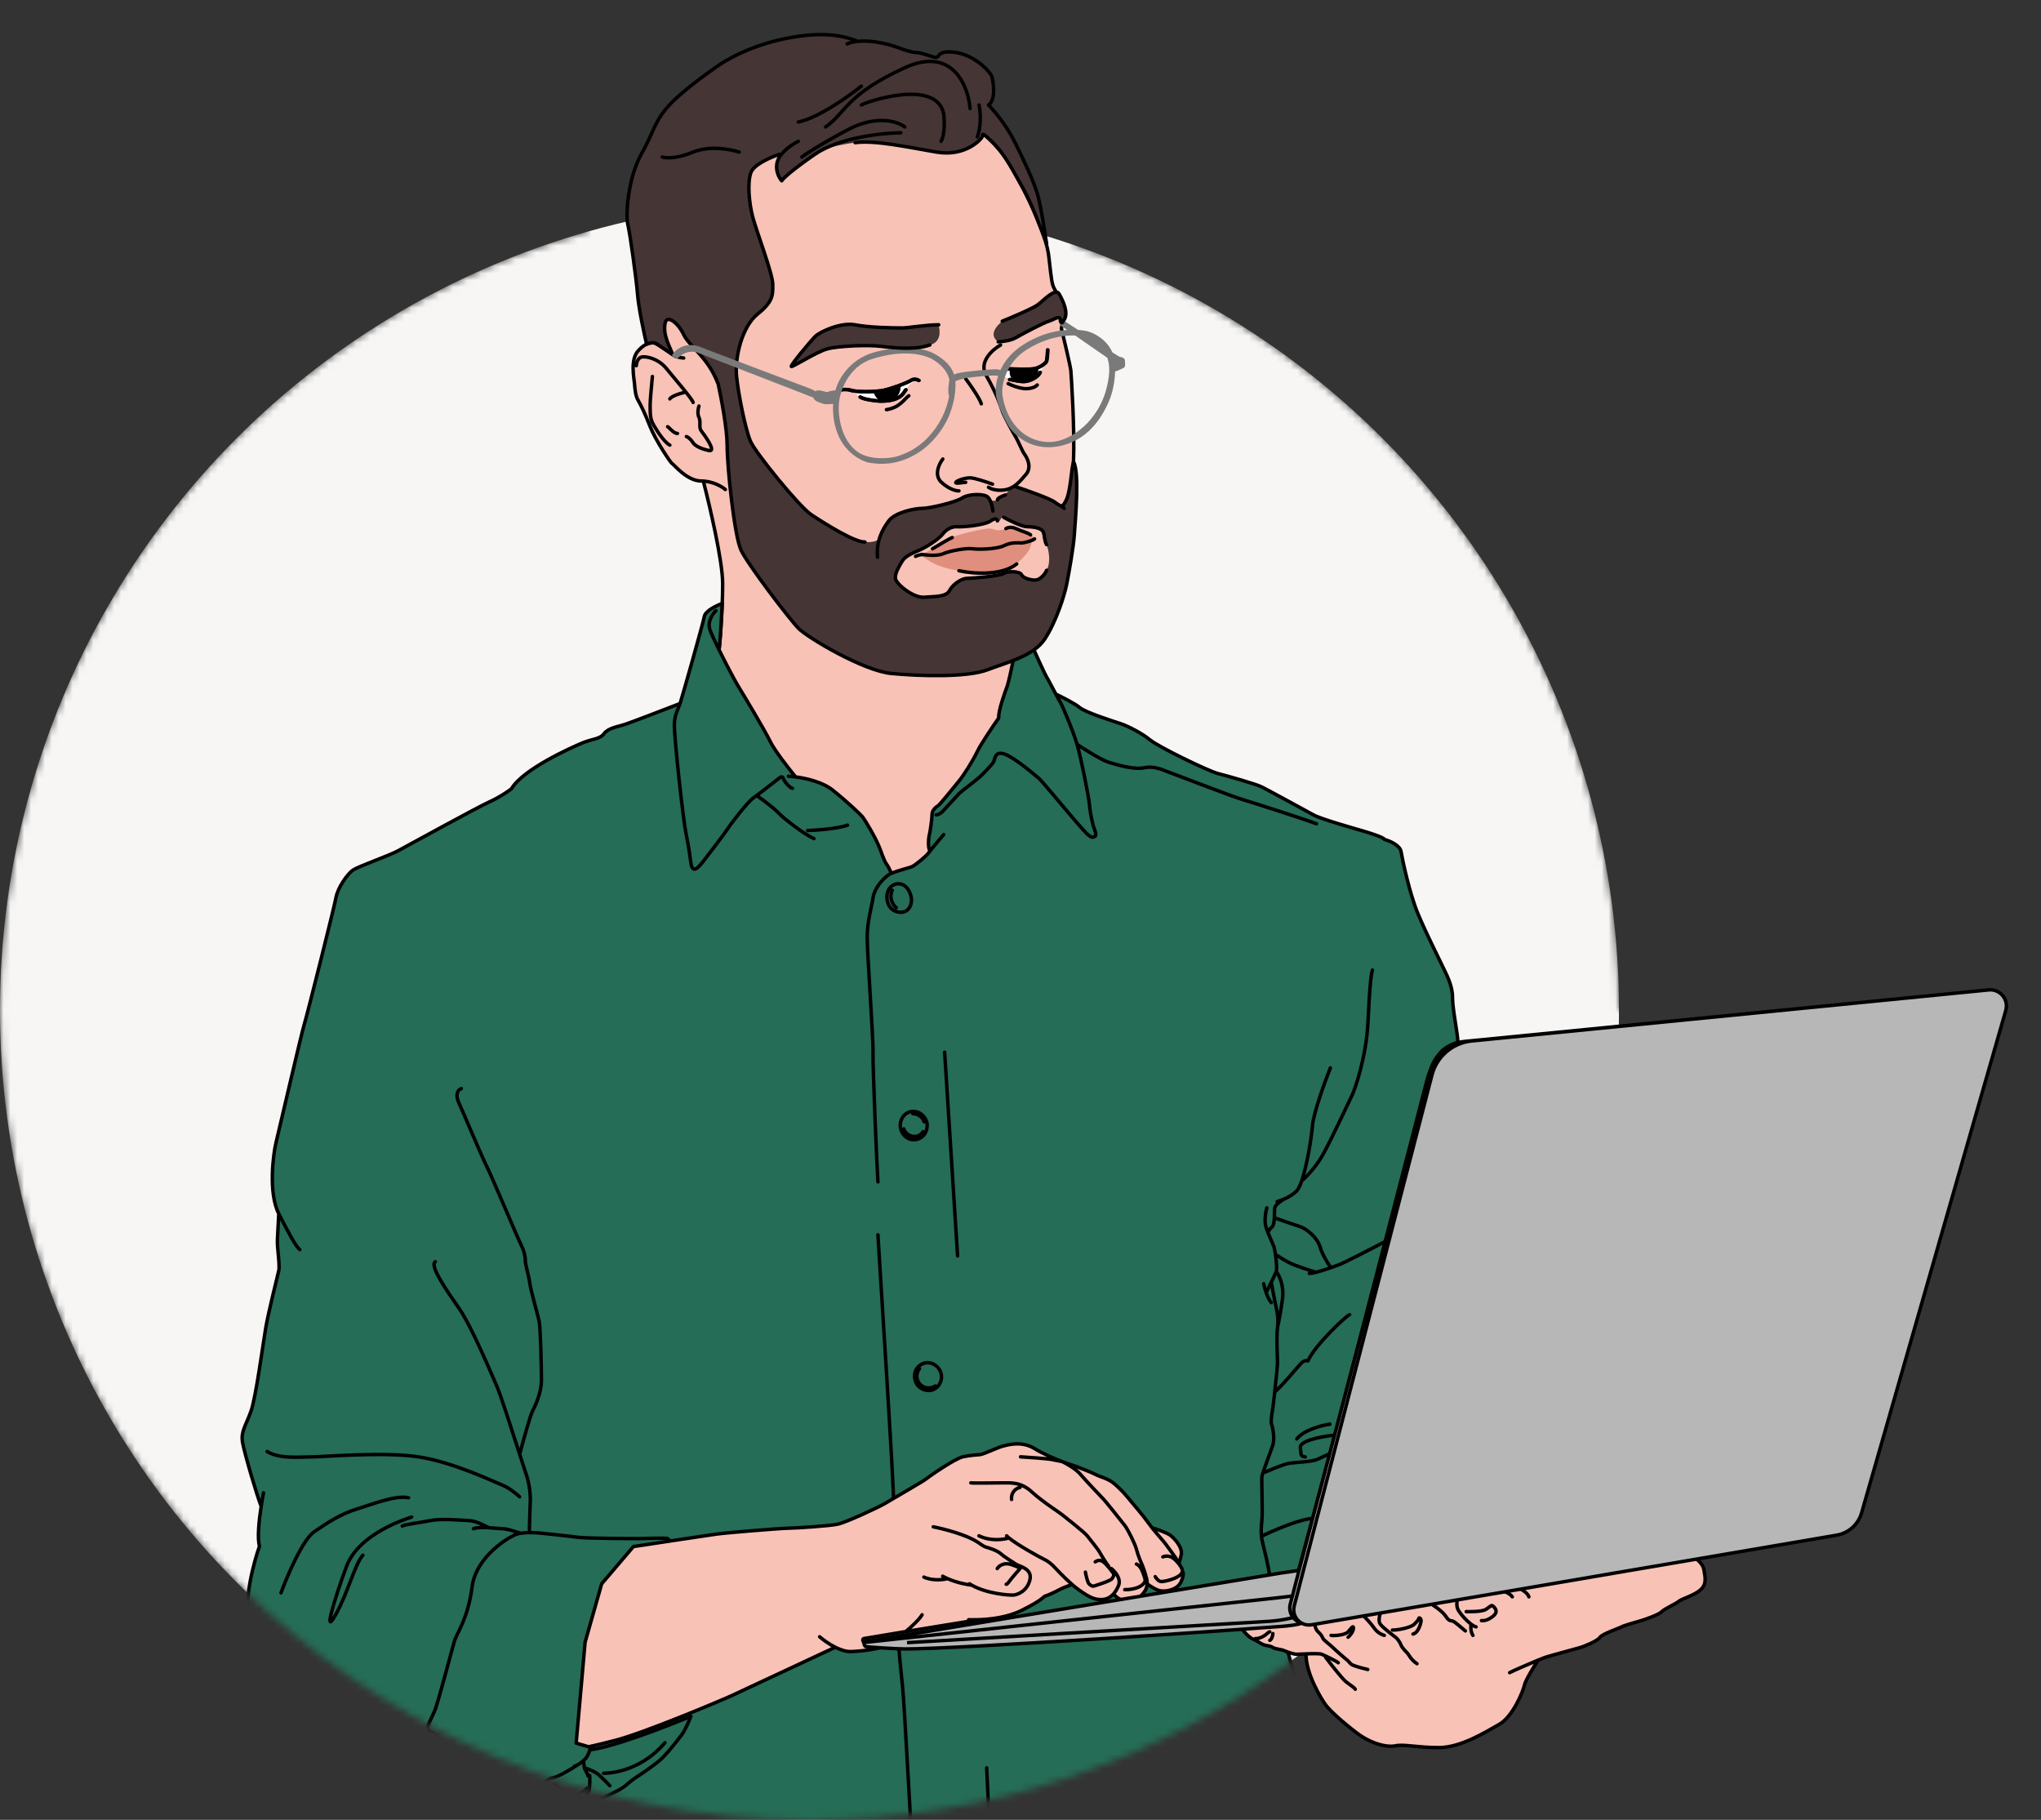
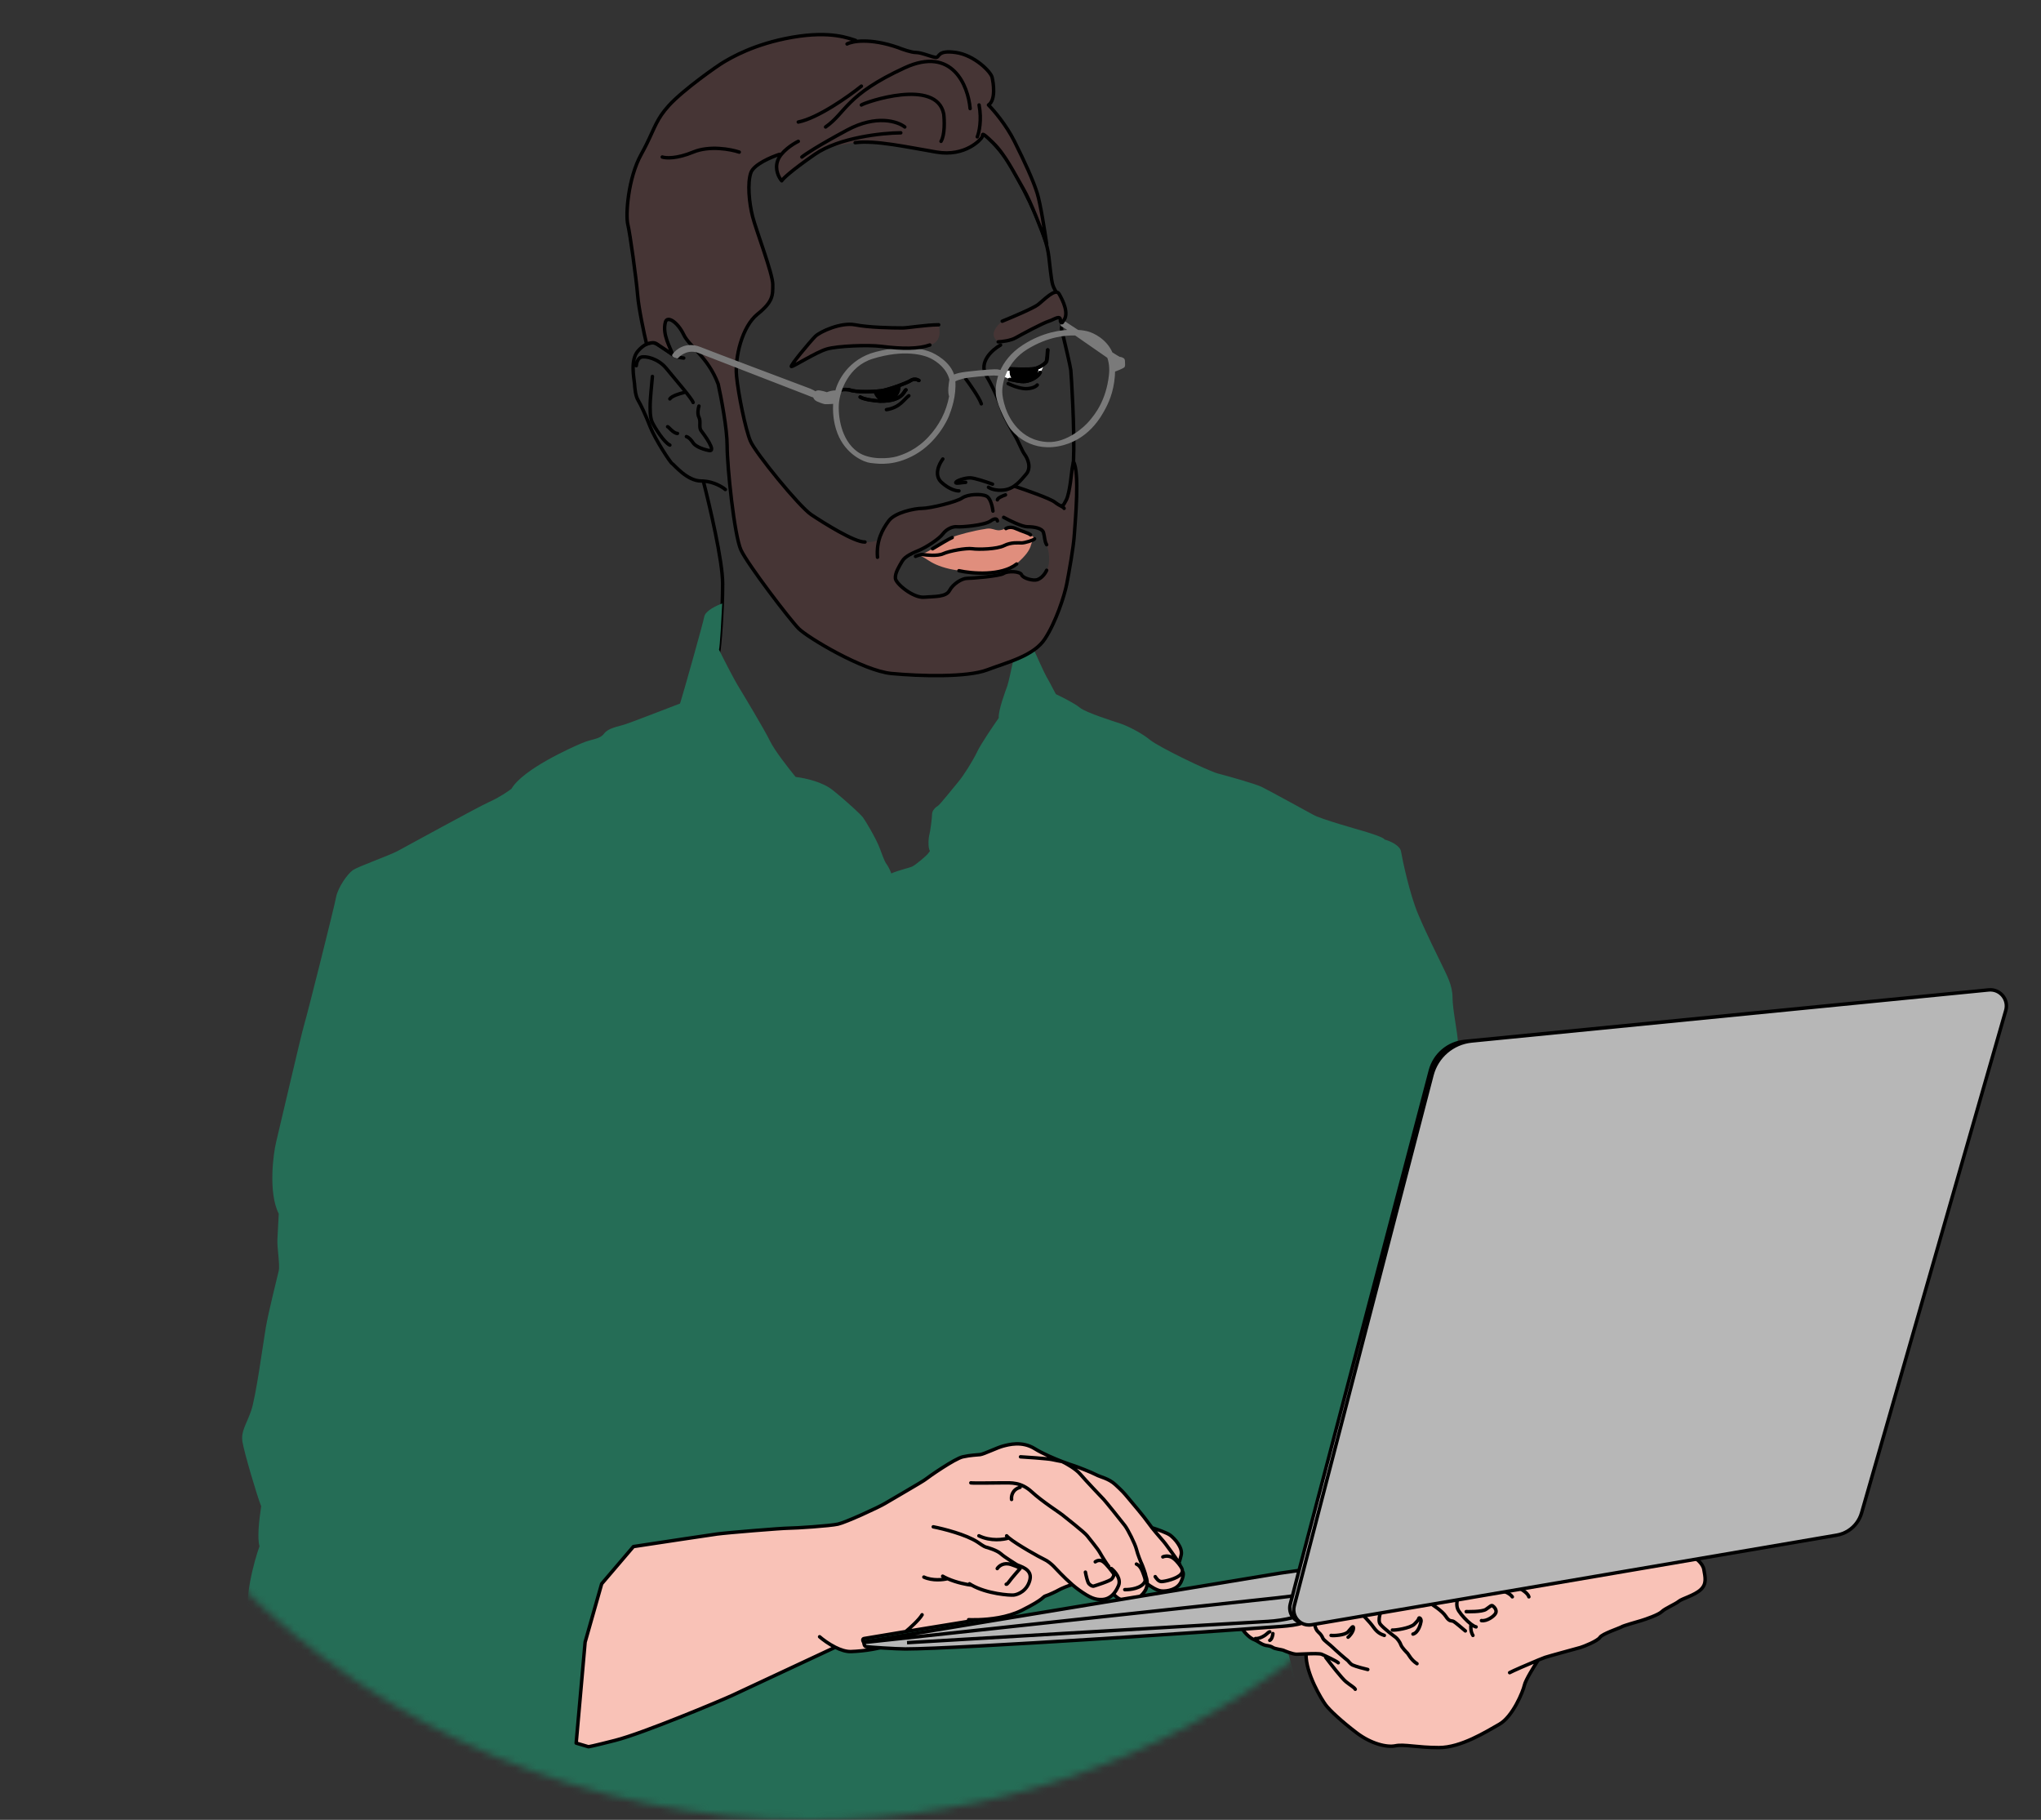
<svg xmlns="http://www.w3.org/2000/svg" width="295" height="263" viewBox="0 0 295 263" fill="none">
  <rect x="0" y="0" width="295" height="263" fill="#333333" stroke="none" />
  <mask id="mask0_829_360" style="mask-type:alpha" maskUnits="userSpaceOnUse" x="0" y="0" width="295" height="263">
    <path d="M234 146C246.5 144 287 139 294.5 140C294 152 276.5 211.5 272 223.5C266 226 255.5 227 251.5 227C248 235.5 234 239.645 225 242C223 248.5 214.024 254.5 205.5 254.5C192.5 254.5 189 245.5 187.152 239.645C167.605 254.311 143.318 263 117 263C52.383 263 0 210.617 0 146C0 92.567 35.818 47.5 84.754 33.5C84.754 13.5 103 1 118.5 1C143.5 -0.5 155.5 12 155.5 35.482C201.204 51.402 234 94.871 234 146Z" fill="#F7F6F5" />
  </mask>
  <g mask="url(#mask0_829_360)">
-     <circle cx="117" cy="146" r="117" fill="#F7F6F5" />
-     <path d="M121.85 15.108L104.257 21.657C102.899 23.148 99.988 26.248 99.212 26.715C98.242 27.299 94.685 35.663 94.685 35.988C94.685 36.247 94.21 45.148 93.973 49.566C93.519 49.647 92.918 49.937 92.227 50.707C91.063 52.004 91.645 54.663 91.71 55.441C91.774 56.219 91.839 57.192 92.227 57.84C92.615 58.489 93.262 59.85 93.973 61.666C94.685 63.482 96.884 66.854 97.142 66.983C97.401 67.113 99.277 69.512 101.347 69.512C101.45 69.512 101.553 69.516 101.654 69.522C102.559 73.023 104.451 81.042 104.451 84.362C104.451 88.512 103.999 93.699 103.869 94.153C103.766 94.516 103.999 96.207 104.128 97.006L114.994 114.709L123.596 118.924L127.93 127.678L136.209 123.787C137.761 120.783 140.995 114.696 141.512 114.385C142.03 114.074 144.746 108.851 146.04 106.279L147.851 98.109L146.9 94.153C149.935 92.782 151.944 89.567 152.314 88.641C152.702 87.669 154.319 83.519 154.577 80.406C154.836 77.294 154.966 71.133 155.16 66.659C155.354 62.185 154.836 54.144 154.771 53.496C154.72 52.977 153.844 49.259 153.413 47.465C153.607 46.752 153.478 45.52 153.543 44.612C153.607 43.704 152.572 42.148 152.314 41.564C152.055 40.981 151.99 40.657 151.602 37.155C151.214 33.653 148.562 28.401 146.234 24.186C144.371 20.814 140.327 17.593 138.537 16.405L121.85 15.108Z" fill="#F9C2B7" />
    <path d="M126.83 92.986C128.447 93.699 130.129 95.256 133.557 95.904C136.985 96.552 143.129 95.58 146.428 94.348C146.588 94.288 146.745 94.223 146.9 94.153M101.654 69.522C102.559 73.023 104.451 81.042 104.451 84.362C104.451 88.512 103.999 93.699 103.869 94.153C103.766 94.516 103.999 96.207 104.128 97.006L114.994 114.709L123.596 118.924L127.93 127.678L136.209 123.787C137.761 120.783 140.995 114.696 141.512 114.385C142.03 114.074 144.746 108.851 146.04 106.279L147.851 98.109L146.9 94.153M101.654 69.522C103.169 69.614 104.395 70.359 104.839 70.744M101.654 69.522C101.553 69.516 101.45 69.512 101.347 69.512C99.277 69.512 97.401 67.113 97.142 66.983C96.884 66.854 94.685 63.482 93.973 61.666C93.262 59.85 92.615 58.489 92.227 57.84C91.839 57.192 91.774 56.219 91.71 55.441C91.645 54.663 91.063 52.004 92.227 50.707C92.918 49.937 93.519 49.647 93.973 49.566M146.9 94.153C149.935 92.782 151.944 89.567 152.314 88.641C152.702 87.669 154.319 83.519 154.577 80.406C154.836 77.294 154.966 71.133 155.16 66.659C155.354 62.185 154.836 54.144 154.771 53.496C154.72 52.977 153.844 49.259 153.413 47.465C153.607 46.752 153.478 45.52 153.543 44.612C153.607 43.704 152.572 42.148 152.314 41.564C152.055 40.981 151.99 40.657 151.602 37.155C151.214 33.653 148.562 28.401 146.234 24.186C144.371 20.814 140.327 17.593 138.537 16.405L121.85 15.108L104.257 21.657C102.899 23.148 99.988 26.248 99.212 26.715C98.242 27.299 94.685 35.663 94.685 35.988C94.685 36.247 94.21 45.148 93.973 49.566M98.824 51.745C98.458 51.702 97.673 51.576 97.466 51.421C97.207 51.226 95.073 49.735 94.685 49.605C94.527 49.552 94.284 49.51 93.973 49.566M91.968 52.847C91.99 52.501 92.162 51.771 92.68 51.615C93.326 51.421 95.138 51.81 96.302 53.236C97.466 54.663 100.053 57.646 100.182 58.164M101.023 58.683C100.915 59.008 100.765 59.786 101.023 60.304C101.347 60.953 100.959 61.731 101.347 62.25C101.735 62.769 103.675 65.362 102.446 65.103C101.217 64.844 100.441 64.39 100.182 64.001C99.924 63.611 99.6 63.222 99.212 63.093M94.297 54.404C94.189 55.506 93.973 57.84 93.973 58.359C93.973 59.008 93.909 60.304 94.297 61.083C94.685 61.861 95.978 63.936 96.819 64.325M98.824 56.738C98.264 56.868 97.078 57.231 96.819 57.646M96.496 61.666C96.625 61.666 97.337 62.639 97.919 62.639" stroke="black" stroke-width="0.5" stroke-linecap="round" stroke-linejoin="round" />
    <path d="M101.8 89.095C101.955 88.265 103.589 87.496 104.387 87.215C104.288 89.268 104.057 93.479 103.923 93.894C104.933 95.94 106.198 98.338 106.651 99.081C107.362 100.248 110.531 105.501 111.308 107.122C111.929 108.419 114.024 111.098 114.994 112.276C116.581 112.483 118.918 113.031 120.363 114.19C122.626 116.006 124.437 117.756 124.696 118.081C124.955 118.405 126.637 121.128 127.219 122.749C127.801 124.371 127.995 124.695 128.189 124.954C128.344 125.162 128.655 125.732 128.822 126.227C129.808 125.779 131.445 125.429 131.876 125.214C132.393 124.954 133.945 123.657 134.204 123.268C134.241 123.213 134.313 123.117 134.412 122.993C134.088 122.49 134.204 121.063 134.333 120.61C134.463 120.156 134.721 118.145 134.721 117.627C134.721 117.108 135.303 116.589 135.562 116.46C135.821 116.33 137.826 113.801 138.537 112.958C139.249 112.115 140.607 109.975 141.254 108.613C141.771 107.524 143.539 104.917 144.359 103.75C144.229 102.777 145.393 99.665 145.587 99.146L145.587 99.146C145.743 98.731 146.256 96.379 146.493 95.255L146.701 94.607L149.015 92.986C149.684 94.477 151.072 97.538 151.279 97.849C151.446 98.1 152.099 99.353 152.61 100.313C153.482 100.724 155.393 101.688 156.065 102.259C156.906 102.972 161.046 104.269 162.016 104.593C162.986 104.917 165.056 105.955 166.22 106.927C167.384 107.9 174.564 111.402 176.051 111.791C177.539 112.18 181.484 113.282 182.39 113.736C183.295 114.19 188.664 117.108 189.828 117.756C190.992 118.405 196.36 119.896 197.007 120.091L197.047 120.103C197.746 120.313 200.048 121.005 200.112 121.323C200.845 121.517 202.35 122.14 202.505 123.074C202.699 124.241 203.734 129.169 204.963 132.087C206.192 135.005 207.809 138.182 208.455 139.544C209.102 140.906 209.943 142.397 209.943 144.148C209.943 145.899 210.719 149.465 210.719 150.633C210.115 150.806 208.753 151.359 208.132 152.189C207.356 153.226 206.58 154.783 206.256 156.08C206.111 156.662 203.352 167.304 200.208 179.424C197.749 188.902 195.055 199.283 193.191 206.464L192.217 210.095L189.712 219.433L187.693 226.955L184.459 227.733L184.848 235.579L186.27 239.146C186.831 241.415 188.03 246.201 188.34 247.186C188.728 248.418 190.151 250.493 190.281 250.688C190.41 250.882 190.539 251.401 191.574 253.022C192.609 254.643 193.773 258.08 194.032 259.312C194.291 260.544 194.226 262.23 193.773 263.008C193.32 263.787 192.027 266.121 191.833 266.38C191.639 266.64 191.445 267.677 191.121 267.807C190.798 267.937 189.828 268.39 188.922 269.233C188.017 270.076 185.882 271.503 185.042 272.022C184.201 272.541 183.619 272.67 182.584 272.93C181.549 273.189 176.051 275.329 175.21 275.653C174.37 275.977 172.429 276.561 172.041 276.82C171.653 277.08 164.28 280.711 162.598 281.359C160.916 282.008 158.523 282.786 156.001 283.564C153.478 284.342 142.483 285.834 141.448 285.834C140.413 285.834 141.448 285.185 140.866 285.445C140.284 285.704 132.522 285.834 132.07 285.834C131.707 285.834 130.668 285.777 130.194 285.748C130.206 285.773 130.207 285.801 130.194 285.834C129.373 286.34 127.012 285.549 126.358 285.33L126.313 285.315C125.731 285.12 119.004 283.499 115.576 282.851C112.834 282.332 109.734 281.295 108.526 280.841C107.298 281.1 107.103 280.452 107.298 280.192C107.364 280.103 107.424 280.013 107.441 279.911C105.759 279.716 102.11 279.245 101.541 279.09C100.83 278.895 98.307 278.441 96.626 278.247C94.944 278.052 86.406 276.95 85.565 276.95C84.725 276.95 84.337 276.755 83.237 276.172C82.137 275.588 76.963 272.8 75.993 272.411C75.023 272.022 74.829 270.595 74.829 269.947C74.829 269.298 75.217 267.677 75.475 266.445C75.682 265.46 76.036 263.013 76.187 261.914C75.758 261.939 75.272 262.016 75.023 262.23C74.57 262.619 74.57 262.749 73.729 262.619C72.888 262.49 72.5 262.749 71.983 262.619C71.465 262.49 70.366 262.165 70.042 261.647C69.719 261.128 69.848 260.933 70.042 260.804C70.198 260.7 71.185 259.916 71.659 259.536C67.187 260.072 60.758 260.026 60.211 260.026C59.565 260.026 56.007 259.507 55.684 259.377C55.36 259.247 52.838 259.312 51.35 258.988C50.826 258.874 50.19 258.512 49.581 258.08C48.438 257.497 45.878 256.161 45.206 255.486C44.365 254.643 42.748 253.606 42.425 253.217C42.101 252.828 40.614 250.818 39.837 249.975C39.061 249.132 38.414 247.9 37.574 245.889C36.733 243.879 36.28 241.221 36.28 239.794C36.28 238.367 36.862 238.497 35.957 234.412C35.232 231.144 36.69 225.744 37.509 223.453C37.167 222.348 37.432 219.753 37.751 217.682C37.169 216.255 35.31 209.965 35.051 208.409C34.792 206.853 35.569 205.945 36.28 203.935C36.992 201.925 38.026 194.143 38.414 191.874C38.803 189.604 40.096 184.482 40.29 183.639C40.484 182.796 40.031 180.331 40.096 179.099L40.29 175.403C38.738 172.356 39.514 166.649 39.902 165.093C40.29 163.537 43.524 149.53 43.977 148.039C44.43 146.547 48.31 131.114 48.569 129.688C48.828 128.261 50.251 126.251 51.027 125.732C51.803 125.214 56.201 123.657 57.43 123.009C58.659 122.36 69.008 116.654 70.754 115.876C72.151 115.253 73.449 114.363 73.923 113.995C75.605 111.142 82.59 108.03 84.142 107.381C85.695 106.733 86.665 106.863 87.312 106.02C87.959 105.177 89.252 105.047 90.416 104.658C91.348 104.347 96.051 102.54 98.286 101.675C98.315 101.592 98.344 101.506 98.372 101.416C98.76 100.184 101.606 90.133 101.8 89.095Z" fill="#256D56" />
-     <path d="M114.542 113.931C114.024 113.801 113.313 112.828 113.248 112.569C113.183 112.309 112.989 112.18 112.731 112.374C112.472 112.569 109.755 114.709 108.914 115.292C108.074 115.876 105.681 118.988 105.228 119.702C104.775 120.415 101.994 124.046 101.735 124.371C101.476 124.695 100.83 125.538 100.442 125.603C100.053 125.667 99.924 125.149 99.859 124.695C99.795 124.241 99.601 122.62 99.148 120.415C98.695 118.21 97.402 106.149 97.466 104.658C97.526 103.275 97.92 102.729 98.286 101.675M113.959 112.18C114.238 112.193 114.592 112.223 114.994 112.276M128.822 126.227C128.655 125.732 128.344 125.162 128.189 124.954C127.995 124.695 127.801 124.371 127.219 122.749C126.637 121.128 124.955 118.405 124.696 118.081C124.437 117.756 122.626 116.006 120.363 114.19C118.918 113.031 116.581 112.483 114.994 112.276M128.822 126.227C129.808 125.779 131.445 125.429 131.876 125.214C132.393 124.954 133.945 123.657 134.204 123.268C134.241 123.213 134.313 123.117 134.412 122.993M128.822 126.227C128.622 126.317 128.449 126.412 128.318 126.51C127.542 127.094 126.378 128.391 126.184 129.753C125.99 131.114 125.343 133.125 125.343 135.459C125.343 137.793 126.248 150.308 126.184 152.059C126.119 153.81 126.766 169.113 126.895 170.799M109.561 115.098C110.316 115.638 111.967 116.875 112.537 117.497C113.248 118.275 116.288 120.61 117.646 121.193M116.741 120.026C118.077 119.983 121.1 119.767 122.497 119.248M155.677 107.576C155.095 105.566 153.478 101.805 153.22 101.416C153.128 101.278 152.89 100.839 152.61 100.313M155.677 107.576C156.259 109.586 157.359 115.033 157.488 116.46C157.618 117.886 158.006 119.313 158.07 119.507C158.135 119.702 158.588 120.674 158.265 120.869C157.941 121.063 157.747 121.063 157.23 120.61C156.712 120.156 154.837 117.951 154.513 117.562C154.19 117.173 150.503 112.763 150.18 112.504C149.856 112.245 146.816 109.586 145.264 109.002C143.712 108.419 143.841 109.781 143.582 110.17C143.324 110.559 142.03 111.92 141.513 112.374C140.995 112.828 138.926 114.384 138.667 114.644C138.408 114.903 136.468 117.043 136.209 117.303C135.95 117.562 135.433 117.821 135.303 117.756M155.677 107.576C156.777 108.311 159.235 109.858 160.27 110.17C161.563 110.559 163.956 111.272 165.444 110.948C166.931 110.624 168.354 111.402 168.937 111.596C169.519 111.791 178.056 115.098 179.609 115.552C181.161 116.006 189.181 118.599 190.281 119.053M134.412 122.993C134.088 122.49 134.204 121.063 134.333 120.61C134.463 120.156 134.721 118.145 134.721 117.627C134.721 117.108 135.303 116.589 135.562 116.46C135.821 116.33 137.826 113.801 138.537 112.958C139.249 112.115 140.607 109.975 141.254 108.613C141.771 107.524 143.539 104.917 144.359 103.75C144.229 102.777 145.393 99.665 145.587 99.146C145.743 98.731 146.256 96.379 146.493 95.255L146.701 94.607L149.015 92.986C149.684 94.477 151.072 97.538 151.279 97.849C151.446 98.1 152.099 99.353 152.61 100.313M134.412 122.993C134.867 122.418 135.871 121.232 136.403 120.61M103.481 88.252C103.007 88.684 102.175 89.86 102.641 91.105C102.852 91.671 103.346 92.725 103.923 93.894M114.994 112.276C114.024 111.098 111.929 108.419 111.308 107.122C110.531 105.501 107.362 100.248 106.651 99.081C106.198 98.338 104.933 95.94 103.923 93.894M98.286 101.675C98.315 101.592 98.344 101.506 98.372 101.416C98.76 100.184 101.606 90.133 101.8 89.095C101.955 88.265 103.589 87.496 104.387 87.215C104.288 89.268 104.057 93.479 103.923 93.894M98.286 101.675C96.051 102.54 91.348 104.347 90.416 104.658C89.252 105.047 87.959 105.177 87.312 106.02C86.665 106.863 85.695 106.733 84.142 107.381C82.59 108.03 75.605 111.142 73.923 113.995C73.449 114.363 72.151 115.253 70.754 115.876C69.008 116.654 58.659 122.36 57.43 123.009C56.201 123.657 51.803 125.214 51.027 125.732C50.251 126.251 48.828 128.261 48.569 129.688C48.31 131.114 44.43 146.547 43.977 148.039C43.524 149.53 40.29 163.537 39.902 165.093C39.514 166.649 38.738 172.356 40.29 175.403M40.29 175.403C41.842 178.451 42.813 180.202 43.33 180.591M40.29 175.403C40.247 176.225 40.148 178.114 40.096 179.099C40.031 180.331 40.484 182.796 40.29 183.639C40.096 184.482 38.803 189.604 38.414 191.874C38.026 194.143 36.992 201.925 36.28 203.935C35.569 205.945 34.792 206.853 35.051 208.409C35.31 209.965 37.169 216.255 37.751 217.682M37.751 217.682C37.866 216.933 37.988 216.253 38.091 215.737M37.751 217.682C37.432 219.753 37.167 222.348 37.509 223.453C36.69 225.744 35.232 231.144 35.957 234.412C36.862 238.497 36.28 238.367 36.28 239.794C36.28 241.221 36.733 243.879 37.574 245.889C38.414 247.9 39.061 249.132 39.837 249.975C40.614 250.818 42.101 252.828 42.425 253.217C42.748 253.606 44.365 254.643 45.206 255.486C45.878 256.161 48.438 257.497 49.581 258.08M49.581 258.08C48.806 257.532 48.074 256.87 47.663 256.459M49.581 258.08C50.19 258.512 50.826 258.874 51.35 258.988C52.838 259.312 55.36 259.247 55.684 259.377C56.007 259.507 59.565 260.026 60.211 260.026C60.758 260.026 67.187 260.072 71.659 259.536M78.321 258.015C78.214 258.102 77.17 258.456 73.859 259.183C73.222 259.322 72.473 259.439 71.659 259.536M76.963 258.015C76.769 258.015 75.734 257.756 74.441 257.497C73.147 257.237 71.013 255.94 69.913 255.486C68.814 255.032 64.868 252.504 64.545 252.179C64.221 251.855 62.798 250.429 62.346 250.299C61.893 250.169 61.764 249.845 61.828 249.521C61.893 249.196 62.281 248.483 62.798 247.316C63.316 246.149 65.386 238.108 65.709 237.071C66.032 236.033 67.649 233.893 68.231 229.354C68.814 224.815 73.729 222.027 74.699 221.702C74.866 221.647 75.068 221.604 75.289 221.573M83.043 255.227C83.102 255.227 83.227 255.2 83.431 255.092M84.337 254.43C84.399 254.375 84.463 254.317 84.531 254.254C84.868 253.941 85.097 253.42 85.256 252.877M84.337 254.43C84.358 254.674 84.414 255.227 84.466 255.486M84.337 254.43C83.941 254.78 83.643 254.98 83.431 255.092M84.466 255.486C84.531 255.811 84.983 256.329 84.983 256.654M84.466 255.486C84.94 255.616 86.044 256.018 86.665 256.589C87.286 257.159 87.915 257.821 88.153 258.08M85.242 256.589C85.264 257.172 85.268 258.443 85.113 258.858C84.919 259.377 84.595 259.701 84.789 259.118M83.121 259.423C83.38 259.575 84.078 259.987 84.337 260.09C84.66 260.22 85.242 259.896 85.565 259.896C85.889 259.896 87.053 259.831 87.247 259.766C87.441 259.701 88.605 259.118 88.864 258.988C89.123 258.858 89.964 258.469 90.61 257.886C91.257 257.302 92.033 256.783 92.357 256.589C92.68 256.394 93.974 255.486 95.073 254.643C96.173 253.8 97.854 251.596 98.501 250.753C99.019 250.078 99.622 248.656 99.859 248.029C96.393 249.489 88.619 252.501 85.256 252.877M83.121 259.423C83.981 259.28 84.797 258.462 84.854 258.404M83.121 259.423C83.009 259.442 82.896 259.449 82.784 259.442C82.284 259.408 81.835 259.168 81.491 258.925M80.197 257.886C80.391 257.886 80.65 258.275 80.844 258.404C80.938 258.467 81.168 258.697 81.491 258.925M81.491 258.925C80.413 259.681 78.179 261.258 77.869 261.517C77.481 261.841 77.222 261.906 76.963 261.906C76.847 261.906 76.536 261.893 76.187 261.914M71.659 259.536C71.185 259.916 70.198 260.7 70.042 260.804C69.848 260.933 69.719 261.128 70.042 261.647C70.366 262.165 71.465 262.49 71.983 262.619C72.5 262.749 72.888 262.49 73.729 262.619C74.57 262.749 74.57 262.619 75.023 262.23C75.272 262.016 75.758 261.939 76.187 261.914M71.013 261.517C71.422 261.56 72.487 261.491 73.47 260.869C74.699 260.09 75.734 260.285 75.799 260.35C75.864 260.415 75.864 261.063 76.446 260.804M77.222 261.517C77.071 261.236 76.86 260.583 77.222 260.22C77.675 259.766 78.192 258.664 78.321 258.275C78.451 257.886 79.033 257.043 79.938 256.913C80.663 256.809 82.569 255.656 83.431 255.092M87.247 256.265C87.635 256.265 92.357 256.265 96.108 251.855M62.346 250.818C61.634 251.142 58.594 252.763 57.818 253.995C57.042 255.227 55.425 257.172 55.166 257.172M57.042 258.404C57.947 258.231 60.017 257.886 61.052 257.886C62.346 257.886 69.59 258.275 71.013 257.886M59.5 219.238C58.982 219.433 51.868 221.508 50.057 226.436C48.246 231.364 46.693 236.617 48.504 233.374C50.315 230.132 51.286 226.047 52.45 224.75M75.289 221.573C75.152 221.594 73.47 220.924 72.63 220.924C72.232 220.924 71.515 220.837 70.754 220.787M75.289 221.573C75.662 221.519 76.093 221.497 76.51 221.492M68.425 220.924C69.005 220.719 69.907 220.73 70.754 220.787M70.754 220.787C70.43 220.768 69.072 219.822 67.843 219.757C66.615 219.692 63.704 219.433 62.152 219.757C60.599 220.081 58.594 220.284 58.142 220.535M76.51 221.492C77.284 221.484 78.013 221.538 78.257 221.573C78.709 221.638 82.137 221.962 83.431 222.156C84.725 222.351 92.163 222.351 92.486 222.351C92.809 222.351 96.302 222.221 96.496 222.351C96.651 222.455 96.992 222.956 97.143 223.194L96.561 223.259C96.604 223.064 96.548 222.727 95.979 222.934C95.267 223.194 93.65 223.518 92.939 223.972C92.227 224.426 90.028 226.695 89.252 228.9C88.476 231.105 87.7 234.477 87.441 235.838C87.182 237.2 86.212 245.695 86.212 247.446C86.212 249.196 85.695 250.558 85.63 250.818C85.59 250.98 85.523 251.961 85.256 252.877M76.51 221.492C76.532 220.395 76.588 217.98 76.64 217.098C76.704 215.996 76.51 214.375 76.058 213.078C75.924 212.696 75.566 211.582 75.11 210.16M62.928 182.342C62.022 182.86 64.545 186.492 66.356 189.086C68.167 191.679 71.142 198.812 71.853 200.433C72.355 201.577 74.016 206.754 75.11 210.16M75.11 210.16C75.598 208.323 76.653 204.506 76.963 203.935C77.351 203.222 78.257 201.276 78.257 199.461C78.257 197.645 78.127 191.939 77.933 190.966C77.739 189.993 76.704 186.492 76.575 185.454C76.446 184.417 75.928 182.796 75.928 182.147C75.928 181.499 75.734 180.721 75.217 179.683C74.699 178.646 71.207 170.281 70.366 168.595C69.525 166.909 66.679 160.1 66.356 159.452C66.032 158.803 65.774 157.701 66.679 157.312M76.187 261.914C76.036 263.013 75.682 265.459 75.475 266.445C75.217 267.677 74.829 269.298 74.829 269.947C74.829 270.595 75.023 272.022 75.993 272.411C76.963 272.8 82.137 275.588 83.237 276.172C84.337 276.755 84.725 276.95 85.565 276.95C86.406 276.95 94.944 278.052 96.626 278.247C98.307 278.441 100.83 278.895 101.541 279.09C102.11 279.245 105.759 279.716 107.441 279.911M107.441 279.911C107.473 279.716 107.354 279.472 106.845 279.09C106.069 278.506 103.481 278.441 103.158 278.441M107.441 279.911C107.424 280.013 107.364 280.103 107.298 280.192C107.103 280.452 107.298 281.1 108.526 280.841M108.526 280.841C109.755 280.581 110.337 280.127 110.79 279.868M108.526 280.841C109.734 281.295 112.834 282.332 115.576 282.851C119.004 283.499 125.731 285.12 126.313 285.315C126.895 285.509 129.353 286.352 130.194 285.834C130.207 285.801 130.206 285.773 130.194 285.748M129.482 282.332C129.482 282.57 129.56 283.188 129.87 283.759C130.259 284.472 130 284.926 129.482 285.315C129.237 285.5 129.579 285.534 129.87 285.598M128.577 282.332C128.836 282.073 130 280.776 131.164 280.192M129.87 285.598C130.129 285.315 131.681 281.748 131.552 279.673C131.423 277.598 131.94 268.65 131.876 267.807C131.811 266.964 130.711 246.019 130.453 243.75C130.246 241.934 130.021 239.405 129.935 238.367M129.87 285.598C130.021 285.632 130.157 285.674 130.194 285.748M130.194 285.748C130.668 285.777 131.707 285.834 132.07 285.834C132.522 285.834 140.284 285.704 140.866 285.445C141.448 285.185 140.413 285.834 141.448 285.834C142.483 285.834 153.478 284.342 156.001 283.564C158.523 282.786 160.916 282.008 162.598 281.359C164.28 280.711 171.653 277.08 172.041 276.82M172.041 276.82C172.429 276.561 174.37 275.977 175.21 275.653C176.051 275.329 181.549 273.189 182.584 272.93C183.619 272.67 184.201 272.541 185.042 272.022C185.882 271.503 188.017 270.076 188.922 269.233C189.828 268.39 190.798 267.937 191.121 267.807C191.445 267.677 191.639 266.64 191.833 266.38C192.027 266.121 193.321 263.787 193.773 263.008C194.226 262.23 194.291 260.544 194.032 259.312C193.773 258.08 192.609 254.643 191.574 253.022C190.539 251.401 190.41 250.882 190.281 250.688C190.151 250.493 188.728 248.418 188.34 247.186C188.03 246.201 186.831 241.415 186.27 239.146L184.848 235.579L184.459 227.733L187.693 226.955L189.712 219.433M172.041 276.82C172.472 276.366 173.374 275.368 173.529 275.005M175.34 271.762C175.534 271.762 177.733 271.438 176.181 273.448C174.939 275.057 174.37 275.588 174.24 275.653M126.895 178.451C126.895 179.035 129.288 215.607 129.159 217.358M136.532 152.059C137.071 160.554 138.201 178.334 138.408 181.499M142.612 255.486C142.849 260.35 143.324 270.414 143.324 271.762C143.324 273.448 143.324 279.349 143.324 280.841M152.61 100.313C153.482 100.724 155.393 101.688 156.065 102.259C156.906 102.972 161.046 104.269 162.016 104.593C162.986 104.917 165.056 105.955 166.22 106.927C167.384 107.9 174.564 111.402 176.051 111.791C177.539 112.18 181.484 113.282 182.39 113.736C183.295 114.19 188.664 117.108 189.828 117.756C190.992 118.405 196.36 119.896 197.007 120.091C197.654 120.285 200.047 120.999 200.112 121.323C200.845 121.517 202.35 122.14 202.505 123.074C202.699 124.241 203.734 129.169 204.963 132.087C206.192 135.005 207.809 138.182 208.455 139.544C209.102 140.906 209.943 142.397 209.943 144.148C209.943 145.899 210.719 149.465 210.719 150.633C210.115 150.806 208.753 151.359 208.132 152.189C207.356 153.226 206.58 154.783 206.256 156.08C206.111 156.662 203.352 167.304 200.208 179.424M192.286 154.329C191.488 156.339 189.854 160.826 189.698 162.694C189.551 164.47 188.916 168.423 188.137 170.67M184.589 173.652C184.744 173.59 185.136 173.484 185.624 173.275M185.624 173.275C186.154 173.049 186.797 172.702 187.37 172.161C187.633 171.913 187.892 171.376 188.137 170.67M185.624 173.275C185.214 173.509 184.369 174.08 184.265 174.495C184.199 174.762 184.218 175.388 184.191 175.987M183.295 178.062C183.338 177.932 183.515 177.595 183.877 177.284C184.097 177.095 184.165 176.553 184.191 175.987M183.101 174.56C182.95 175.101 182.713 176.402 182.972 177.284C183.295 178.386 183.942 179.618 184.136 180.202C184.33 180.785 184.654 183.249 184.459 183.768M184.459 183.768C184.371 184.006 184.065 184.652 183.748 185.306M184.459 183.768C184.869 184.265 185.624 185.752 185.365 187.724C185.106 189.695 184.783 191.269 184.654 191.809M183.101 186.621C183.267 186.289 183.511 185.795 183.748 185.306M182.648 185.519C182.778 186.167 183.179 187.62 183.748 188.243M183.748 185.306C183.899 186.134 184.227 187.905 184.33 188.372C184.459 188.956 184.848 190.382 184.654 191.809M184.654 191.809C184.459 193.236 184.654 196.607 184.654 196.997C184.654 197.231 184.443 199.345 184.246 201.147M183.489 227.733C183.489 226.825 182.519 223.129 182.39 222.48C182.363 222.347 182.342 222.194 182.326 222.027M188.137 170.67C188.744 170.151 190.203 168.672 191.186 166.909C192.415 164.704 195.132 158.868 195.455 158.219C195.778 157.571 197.46 152.902 197.719 147.779C197.977 142.657 198.107 141.23 198.365 140.193M184.191 175.987C185.164 176.333 187.279 177.076 187.952 177.284C188.793 177.543 190.41 178.84 190.798 180.202C191.108 181.291 191.962 182.644 192.35 183.185M200.208 179.424C197.749 188.902 195.055 199.283 193.191 206.464L192.217 210.095M200.208 179.424C198.236 180.461 194.097 182.601 193.32 182.86C192.613 183.097 191.252 183.609 190.216 183.869M189.246 184.028C189.491 184.028 189.831 183.966 190.216 183.869M190.216 183.869C189.332 183.598 187.37 182.964 186.594 182.601C185.818 182.238 184.934 181.672 184.589 181.434M195.067 189.993C194.614 190.123 190.022 194.403 189.052 196.672C188.901 196.607 188.495 196.582 188.082 196.997C187.564 197.515 185.133 200.498 184.246 201.147M184.246 201.147C184.117 202.338 183.994 203.392 183.942 203.676C183.813 204.389 183.683 205.491 183.748 205.686C183.964 206.334 184.304 207.89 183.942 208.928C183.489 210.225 182.454 212.948 182.39 213.402C182.325 213.856 182.519 218.784 182.39 219.757C182.287 220.529 182.266 221.383 182.326 222.027M182.843 212.754C183.726 212.365 185.675 211.561 186.4 211.457C187.305 211.327 189.698 211.262 190.475 210.873C191.096 210.562 191.895 210.225 192.217 210.095M192.217 210.095L189.712 219.433M192.217 205.815C191.032 205.988 188.418 206.658 187.435 207.955M192.609 207.437C191.014 207.609 187.849 208.202 187.952 209.187C188.082 210.419 187.952 210.419 188.664 210.549M182.326 222.027C183.953 221.227 187.707 219.588 189.712 219.433M75.11 216.32C74.671 215.91 73.561 214.997 72.63 214.634C71.465 214.18 65.58 211.327 60.535 210.549C55.49 209.771 46.693 210.549 44.947 210.549C43.201 210.549 40.419 210.873 38.608 209.771M40.614 230.197C41.519 227.733 43.744 222.519 45.4 221.378C47.469 219.952 49.281 218.784 51.609 218.071C53.937 217.358 57.107 216.061 59.047 216.45M139.249 272.8C138.839 272.389 137.777 271.884 136.92 272.8C135.95 273.837 136.403 275.005 136.726 275.329M132.91 197.775C132.328 198.488 132.386 199.533 133.104 200.174C133.687 200.693 134.592 200.693 135.174 200.304M133.428 163.537C132.587 164.834 130.841 164.12 130.647 163.148M131.94 160.943C132.716 160.943 133.428 161.527 133.557 162.11M128.965 128.65C128.448 129.753 129.094 130.855 129.547 131.179M138.02 271.762C136.726 271.762 135.647 272.956 135.756 274.162C135.886 275.588 136.92 276.107 137.697 276.042C138.473 275.977 139.702 275.523 139.831 273.837C139.901 272.93 139.314 271.762 138.02 271.762ZM134.075 196.932C133.04 196.932 132.07 197.84 132.199 199.072C132.34 200.411 133.363 200.952 134.269 200.952C135.174 200.952 136.033 200.146 136.08 199.072C136.131 197.873 135.109 196.932 134.075 196.932ZM131.94 160.619C133.083 160.581 134.058 161.613 134.01 162.759C133.967 163.78 133.278 164.602 132.264 164.704C131.143 164.817 130.183 163.87 130.129 162.759C130.075 161.647 130.831 160.656 131.94 160.619ZM130.129 127.742C131.229 127.937 131.746 129.299 131.746 130.077C131.746 130.855 131.293 131.957 130 131.828C128.893 131.717 128.189 130.855 128.189 129.623C128.189 128.391 129.091 127.559 130.129 127.742Z" stroke="black" stroke-width="0.5" stroke-linecap="round" stroke-linejoin="round" />
    <path d="M91.556 223.506C95.114 222.966 102.513 221.846 103.651 221.691C105.074 221.496 113.03 220.848 114 220.848C114.97 220.848 119.951 220.523 121.115 220.264C122.279 220.005 127.065 217.8 127.906 217.281C128.747 216.762 133.404 214.104 133.792 213.779C134.18 213.455 137.996 210.797 139.16 210.537C140.324 210.278 141.165 210.278 141.683 210.213C142.2 210.148 144.205 209.176 144.981 208.981C145.757 208.786 147.698 208.203 149.573 209.37C150.711 210.078 152.324 210.762 153.519 211.22C154.294 211.517 154.893 211.718 155.071 211.769C155.524 211.899 157.852 212.807 158.435 213.131C159.017 213.455 160.246 213.65 161.216 214.558C162.186 215.465 162.38 215.66 163.027 216.438C163.674 217.216 165.29 219.097 166.067 220.199C166.2 220.388 166.348 220.584 166.504 220.783C167.199 220.999 168.706 221.522 169.171 221.885C169.753 222.339 170.982 223.636 170.724 224.738C170.517 225.62 170.41 225.841 170.383 225.841C170.501 226.041 170.579 226.199 170.593 226.29C170.65 226.372 170.695 226.441 170.724 226.489C170.842 226.687 170.912 226.884 170.89 227.082C171.061 227.202 171.137 227.63 170.724 228.564C170.206 229.731 168.718 229.991 167.878 229.926C167.205 229.874 166.217 229.208 165.808 228.884C165.793 229.206 165.709 229.566 165.485 229.926C164.838 230.963 163.868 231.288 163.415 231.352C162.962 231.417 161.969 231.524 160.934 230.357C160.498 230.842 159.966 231.119 159.34 231.158C158.305 231.223 157.529 230.898 155.977 229.796C155.655 229.568 155.323 229.301 154.995 229.018C154.672 229.018 153.196 229.666 153.001 229.796C152.807 229.926 151.579 230.509 151.126 230.639C150.673 230.769 151.061 231.028 147.698 232.714C145.572 233.78 142.994 234.027 141.438 234.076C138.645 234.521 134.41 235.213 130.919 235.788C127.672 236.323 125.067 236.757 124.866 236.799C124.557 236.864 124.751 237.318 124.996 237.513L128.308 237.772C127.273 238.226 124.996 238.615 122.99 238.68C122.28 238.703 121.476 238.43 120.727 238.055C116.264 240.143 107.028 244.464 105.786 245.035C104.234 245.748 92.979 250.482 88.905 251.519C85.645 252.349 84.959 252.47 85.024 252.427L83.278 251.908L84.571 237.318L86.964 228.888L91.556 223.506Z" fill="#F9C2B7" />
    <path d="M181.201 236.929C180.632 236.722 179.534 235.697 179.404 234.984L184.837 234.595L184.879 234.592C185.777 234.526 187.56 234.395 187.942 234.076C188.524 234.4 188.886 234.426 189.818 234.27L189.998 234.24C191.184 234.04 194.88 233.41 196.674 233.103L199.713 232.584L206.362 231.482L210.824 230.704L216.465 229.731L219.052 229.277L244.652 224.933C245.126 225.192 246.113 225.931 246.269 226.813C246.463 227.916 246.721 228.888 245.816 229.731C244.91 230.574 243.099 231.028 242.646 231.417C242.194 231.806 240.641 232.455 240.189 232.909C239.736 233.363 237.86 234.011 237.213 234.206C236.567 234.4 234.691 234.919 234.368 235.113C234.044 235.308 231.569 236.116 231.245 236.634C230.922 237.153 228.87 237.967 228.417 238.096C227.964 238.226 223.89 239.328 223.307 239.523C223.16 239.572 222.796 239.717 222.326 239.912C221.726 240.82 220.487 242.817 220.332 243.543C220.138 244.451 218.651 248.082 216.71 249.185C214.77 250.287 211.148 252.557 207.979 252.557C204.809 252.557 202.934 252.038 201.705 252.297C200.476 252.557 198.212 252.038 196.078 250.417C193.943 248.796 192.197 247.174 191.615 246.396C191.033 245.618 188.718 241.857 188.769 239.014C188.174 239.039 187.639 239.069 187.411 239.069C186.829 239.069 185.6 238.55 185.47 238.485C185.341 238.42 184.241 238.291 183.983 238.096C183.776 237.941 183.422 237.858 183.271 237.837C182.366 237.772 181.913 237.188 181.201 236.929Z" fill="#F9C2B7" />
    <path d="M166.504 220.783C166.348 220.584 166.2 220.388 166.067 220.199C165.29 219.097 163.674 217.216 163.027 216.438C162.38 215.66 162.186 215.465 161.216 214.558C160.246 213.65 159.017 213.455 158.435 213.131C157.852 212.807 155.524 211.899 155.071 211.769C154.893 211.718 154.294 211.517 153.519 211.22M166.504 220.783C167.258 221.741 168.192 222.741 168.46 223.117C168.719 223.481 169.895 225.014 170.383 225.841M166.504 220.783C167.199 220.999 168.706 221.522 169.171 221.885C169.753 222.339 170.982 223.636 170.724 224.738C170.517 225.62 170.41 225.841 170.383 225.841M170.383 225.841C170.501 226.041 170.579 226.199 170.593 226.29M165.808 228.884C166.217 229.208 167.205 229.874 167.878 229.926C168.718 229.991 170.206 229.731 170.724 228.564C171.137 227.63 171.061 227.202 170.89 227.082M165.808 228.884C165.835 228.278 165.614 227.806 165.614 227.721C165.614 227.591 165.161 226.295 165.032 226.035C164.902 225.776 164.45 224.673 164.256 223.895C164.062 223.117 163.027 221.042 162.574 220.458C162.121 219.875 159.793 216.957 159.534 216.697C159.275 216.438 156.882 213.909 156.106 213.001C155.485 212.275 154.123 211.511 153.519 211.22M165.808 228.884C165.793 229.206 165.709 229.566 165.485 229.926C164.838 230.963 163.868 231.288 163.415 231.352C162.962 231.417 161.969 231.524 160.934 230.357M170.89 227.082C170.876 227.209 170.825 227.335 170.724 227.462C170.162 228.165 168.33 228.564 167.878 228.564C167.425 228.564 167.101 228.045 166.972 227.851M170.89 227.082C170.912 226.884 170.842 226.687 170.724 226.489C170.695 226.441 170.65 226.372 170.593 226.29M153.519 211.22C152.324 210.762 150.711 210.078 149.573 209.37C147.698 208.203 145.757 208.786 144.981 208.981C144.205 209.176 142.2 210.148 141.683 210.213C141.165 210.278 140.324 210.278 139.16 210.537C137.996 210.797 134.18 213.455 133.792 213.779C133.404 214.104 128.747 216.762 127.906 217.281C127.065 217.8 122.279 220.005 121.115 220.264C119.951 220.523 114.97 220.848 114 220.848C113.03 220.848 105.074 221.496 103.651 221.691C102.513 221.846 95.114 222.966 91.556 223.506L86.964 228.888L84.571 237.318L83.278 251.908L85.024 252.427C84.959 252.47 85.645 252.349 88.905 251.519C92.979 250.482 104.234 245.748 105.786 245.035C107.028 244.464 116.264 240.143 120.727 238.055M153.519 211.22C153.217 211.165 152.497 211.03 152.031 210.926C151.449 210.797 147.762 210.537 147.504 210.537M160.934 230.357C161.219 230.04 161.464 229.634 161.668 229.148C162.082 228.162 161.151 227.094 160.634 226.684M160.934 230.357C160.498 230.842 159.966 231.119 159.34 231.158C158.305 231.223 157.529 230.898 155.977 229.796C155.655 229.568 155.323 229.301 154.995 229.018M140.324 214.298C140.712 214.363 143.817 214.298 144.981 214.298C146.146 214.298 147.568 214.169 149.121 215.595C150.673 217.022 153.131 218.578 153.519 218.902C153.907 219.226 156.753 221.431 157.141 221.95C157.529 222.469 158.629 223.766 158.952 224.349C159.275 224.933 160.051 226.165 160.246 226.359M145.499 221.95C145.573 222.038 145.683 222.141 145.822 222.255M145.822 222.255C147.02 223.243 150.346 225.089 150.867 225.322C151.449 225.581 151.967 226.035 152.29 226.359C152.546 226.616 153.738 227.934 154.995 229.018M145.822 222.255C145.089 222.499 143.196 222.78 141.489 221.95M134.891 220.653C136.336 220.934 139.639 221.768 141.295 222.858C141.596 223.074 142.252 223.519 142.459 223.571C142.718 223.636 144.076 224.025 144.658 224.544C145.24 225.062 146.534 225.841 146.922 226.1C147.31 226.359 149.25 226.684 148.862 228.305C148.474 229.926 147.116 230.445 146.534 230.509C145.979 230.571 142.665 230.339 140.451 229.083M140.13 228.888C140.234 228.956 140.341 229.021 140.451 229.083M140.451 229.083C139.779 229.01 138.283 228.728 136.961 228.143M136.25 227.786C136.476 227.916 136.716 228.035 136.961 228.143M136.961 228.143C136.336 228.305 134.775 228.486 133.533 227.916M118.463 236.54C118.931 236.949 119.785 237.583 120.727 238.055M130.895 235.808C131.542 235.267 132.86 234.089 133.274 233.363M140.001 234.076C140.049 234.076 140.532 234.104 141.438 234.076M154.995 229.018C154.672 229.018 153.196 229.666 153.001 229.796C152.807 229.926 151.579 230.509 151.126 230.639C150.673 230.769 151.061 231.028 147.698 232.714C145.572 233.78 142.994 234.027 141.438 234.076M120.727 238.055C121.476 238.43 122.28 238.703 122.99 238.68C124.996 238.615 127.273 238.226 128.308 237.772L124.996 237.513C124.751 237.318 124.557 236.864 124.866 236.799C125.284 236.712 136.048 234.935 141.438 234.076M144.14 226.684C144.356 226.338 145.059 225.737 146.146 226.1C147.232 226.463 147.461 226.64 147.439 226.684C147.116 227.051 146.417 227.851 146.21 228.11C145.951 228.434 145.563 229.018 145.434 228.953M156.882 227.202C156.968 227.678 157.193 228.681 157.4 228.888C157.658 229.148 157.917 229.277 158.111 229.213C158.305 229.148 160.44 228.499 160.698 228.175C160.957 227.851 161.086 227.591 160.892 227.332C160.698 227.073 159.987 226.1 159.469 225.711C158.952 225.322 158.499 225.581 158.305 225.711M162.574 229.731C163.35 229.753 165.019 229.55 165.485 228.564C165.549 228.456 165.527 228.179 165.355 227.721C165.161 227.202 164.902 226.295 164.256 226.035M168.072 224.998C168.244 224.911 168.718 224.79 169.236 224.998C169.77 225.212 170.323 225.9 170.593 226.29M146.21 216.697C146.146 216.244 146.301 215.258 147.439 214.947M193.426 240.301C193.167 240.042 191.485 239.263 191.033 239.069C190.757 238.951 189.692 238.976 188.769 239.014M183.983 236.086C183.961 236.345 183.84 236.903 183.53 237.059M183.53 235.827C183.487 235.827 183.349 235.879 183.142 236.086C182.883 236.345 182.056 236.864 181.46 236.799M189.998 234.24C189.998 234.37 189.998 235.373 190.515 235.827C191.033 236.281 191.097 236.54 191.227 236.799C191.356 237.059 192.262 237.707 192.65 238.096C193.038 238.485 194.525 239.782 194.719 239.912C194.913 240.042 195.107 240.431 195.496 240.625C195.884 240.82 197.371 241.209 197.695 241.274M189.998 234.24C189.929 234.252 189.869 234.262 189.818 234.27C188.886 234.426 188.524 234.4 187.942 234.076C187.554 234.4 185.721 234.53 184.837 234.595L179.404 234.984C179.534 235.697 180.632 236.722 181.201 236.929C181.913 237.188 182.366 237.772 183.271 237.837C183.422 237.858 183.776 237.941 183.983 238.096C184.241 238.291 185.341 238.42 185.47 238.485C185.6 238.55 186.829 239.069 187.411 239.069C187.639 239.069 188.174 239.039 188.769 239.014M189.998 234.24C191.184 234.04 194.88 233.41 196.674 233.103M192.391 236.345C192.65 236.41 194.396 236.345 194.849 235.827C195.302 235.308 195.625 234.789 195.625 235.308C195.625 235.827 194.978 236.54 194.849 236.605M196.674 233.103C196.803 233.233 197.889 234.27 198.535 235.178C199.182 236.086 199.764 236.216 200.088 236.345M196.674 233.103L199.713 232.584M199.713 232.584C199.635 232.714 199.053 234.141 199.506 234.724C199.958 235.308 201.446 236.41 201.705 236.605C201.963 236.799 202.352 237.318 202.481 237.707C202.61 238.096 203.322 238.81 203.451 238.939C203.58 239.069 203.968 239.912 204.809 240.431M199.713 232.584L206.362 231.482M201.252 235.567C201.575 235.632 203.839 235.308 204.421 234.724C205.003 234.141 205.003 234.076 205.068 233.881C205.133 233.687 205.456 233.946 205.391 234.335C205.327 234.724 205.003 235.956 204.227 236.151M206.362 231.482C207.03 231.871 208.483 232.831 208.949 233.557C209.531 234.465 209.79 234.141 210.113 234.335C210.372 234.491 211.342 235.308 211.795 235.697M206.362 231.482L210.824 230.704M210.824 230.704C210.63 231.071 210.359 232.053 210.824 232.779C211.232 233.415 211.989 234.241 212.628 234.724M210.824 230.704L216.465 229.731M213.347 235.113C213.153 235.075 212.901 234.931 212.628 234.724M212.628 234.724C212.566 235.027 212.532 235.775 212.894 236.345M211.924 232.909C212.053 232.909 214.188 232.973 214.77 232.584C215.352 232.195 215.546 231.936 215.74 232.066C215.934 232.195 216.387 232.649 216.193 233.103C215.999 233.557 214.899 234.335 214.123 234.206M219.052 229.277C219.311 229.342 220.785 230.055 220.979 230.769M219.052 229.277L244.652 224.933C245.126 225.192 246.113 225.931 246.269 226.813C246.463 227.916 246.721 228.888 245.816 229.731C244.91 230.574 243.099 231.028 242.646 231.417C242.194 231.806 240.641 232.455 240.189 232.909C239.736 233.363 237.86 234.011 237.213 234.206C236.567 234.4 234.691 234.919 234.368 235.113C234.044 235.308 231.569 236.116 231.245 236.634C230.922 237.153 228.87 237.967 228.417 238.096C227.964 238.226 223.89 239.328 223.307 239.523C223.16 239.572 222.796 239.717 222.326 239.912M219.052 229.277L216.465 229.731M216.465 229.731C216.983 229.731 218.263 230.25 218.586 230.769M218.198 241.728C218.632 241.486 220.941 240.485 222.326 239.912M222.326 239.912C221.726 240.82 220.487 242.817 220.332 243.543C220.138 244.451 218.651 248.082 216.71 249.185C214.77 250.287 211.148 252.557 207.979 252.557C204.809 252.557 202.934 252.038 201.705 252.297C200.476 252.557 198.212 252.038 196.078 250.417C193.943 248.796 192.197 247.174 191.615 246.396C191.033 245.618 188.718 241.857 188.769 239.014M191.615 239.523C192.348 240.495 193.956 242.558 194.525 243.024C195.237 243.608 195.69 243.803 195.884 244.127" stroke="black" stroke-width="0.5" stroke-linecap="round" stroke-linejoin="round" />
    <path d="M289.908 146.027L269.07 218.637C268.759 219.722 268.064 220.629 267.147 221.213C266.648 221.531 266.083 221.753 265.479 221.856L189.56 234.812C189.045 234.9 188.557 234.804 188.147 234.58C188.099 234.554 188.052 234.527 188.006 234.497C187.569 234.37 187.188 234.109 186.909 233.763C186.492 233.247 186.302 232.542 186.493 231.816L186.799 230.651L187.759 226.954L206.736 154.731C207.342 152.423 209.316 150.737 211.685 150.504L285.682 143.232L287.442 143.059C289.079 142.897 290.363 144.442 289.908 146.027Z" fill="#B7B7B7" />
    <path d="M186.493 231.816L186.799 230.651L184.654 230.91L125.861 237.265C125.429 237.313 124.925 237.361 124.88 237.33C124.862 237.524 124.904 237.926 125.214 237.978C125.602 238.043 129.612 238.302 130.841 238.302C138.473 238.302 178.315 235.579 181.355 235.319C183.813 235.11 186.799 235.06 188.147 234.58C188.099 234.554 188.052 234.527 188.006 234.497C187.569 234.37 187.188 234.109 186.909 233.763C186.492 233.247 186.302 232.542 186.493 231.816Z" fill="#B7B7B7" />
    <path d="M187.759 226.954L185.042 227.344L125.02 237.265C124.903 237.298 124.864 237.319 124.88 237.33C124.925 237.361 125.429 237.313 125.861 237.265L184.654 230.91L186.799 230.651L187.759 226.954Z" fill="#B7B7B7" />
    <path d="M289.908 146.027L289.668 145.958L289.668 145.958L289.908 146.027ZM269.07 218.637L268.83 218.568L268.83 218.568L269.07 218.637ZM265.479 221.856L265.437 221.61L265.437 221.61L265.479 221.856ZM189.56 234.812L189.602 235.058L189.602 235.058L189.56 234.812ZM187.063 232.083L187.305 232.146L187.305 232.146L187.063 232.083ZM206.974 155.356L206.732 155.294L206.732 155.294L206.974 155.356ZM211.685 150.504L211.71 150.753L211.71 150.753L211.685 150.504ZM267.147 221.213L267.282 221.424L267.282 221.424L267.147 221.213ZM186.493 231.816L186.251 231.752L186.251 231.752L186.493 231.816ZM206.736 154.731L206.978 154.794L206.978 154.794L206.736 154.731ZM212.712 150.439L212.687 150.191L212.687 150.191L212.712 150.439ZM287.442 143.059L287.467 143.307L287.467 143.307L287.442 143.059ZM188.006 234.497L188.142 234.287L188.142 234.287L188.006 234.497ZM185.042 227.344L185.007 227.096L185.001 227.097L185.042 227.344ZM125.02 237.265L124.979 237.018C124.97 237.02 124.96 237.022 124.951 237.024L125.02 237.265ZM184.654 230.91L184.681 231.159L184.684 231.158L184.654 230.91ZM186.799 230.651L187.041 230.714L187.041 230.713L186.799 230.651ZM125.861 237.265L125.834 237.016L125.833 237.016L125.861 237.265ZM125.214 237.978L125.255 237.731L125.214 237.978ZM181.355 235.319L181.377 235.569L181.355 235.319ZM188.147 234.58L188.266 234.361L188.266 234.361L188.147 234.58ZM183.267 234.322L183.282 234.571L183.282 234.571L183.267 234.322ZM186.77 233.797L186.829 234.04L186.829 234.04L186.77 233.797ZM289.668 145.958L268.83 218.568L269.311 218.706L290.148 146.096L289.668 145.958ZM265.437 221.61L189.518 234.565L189.602 235.058L265.521 222.103L265.437 221.61ZM187.305 232.146L207.216 155.419L206.732 155.294L186.821 232.021L187.305 232.146ZM211.71 150.753L285.707 143.481L285.658 142.984L211.661 150.256L211.71 150.753ZM212.736 150.688L285.707 143.481L285.658 142.984L212.687 150.191L212.736 150.688ZM285.707 143.481L287.467 143.307L287.417 142.81L285.658 142.984L285.707 143.481ZM211.661 150.256C209.187 150.499 207.127 152.259 206.494 154.667L206.978 154.794C207.557 152.587 209.445 150.976 211.71 150.753L211.661 150.256ZM188.142 234.287C187.468 233.852 187.079 233.017 187.305 232.146L186.821 232.021C186.537 233.115 187.029 234.164 187.871 234.707L188.142 234.287ZM268.83 218.568C268.536 219.593 267.879 220.45 267.013 221.002L267.282 221.424C268.249 220.808 268.982 219.85 269.311 218.706L268.83 218.568ZM267.013 221.002C266.541 221.303 266.008 221.513 265.437 221.61L265.521 222.103C266.159 221.994 266.755 221.759 267.282 221.424L267.013 221.002ZM290.148 146.096C290.652 144.342 289.231 142.631 287.417 142.81L287.467 143.307C288.927 143.163 290.074 144.542 289.668 145.958L290.148 146.096ZM207.216 155.419C207.886 152.838 210.09 150.95 212.736 150.688L212.687 150.191C209.831 150.473 207.454 152.51 206.732 155.294L207.216 155.419ZM188 227.018L206.978 154.794L206.494 154.667L187.517 226.891L188 227.018ZM187.723 226.707L185.007 227.096L185.077 227.591L187.794 227.202L187.723 226.707ZM185.001 227.097L124.979 237.018L125.061 237.511L185.083 227.59L185.001 227.097ZM186.735 231.879L187.041 230.714L186.557 230.587L186.251 231.752L186.735 231.879ZM187.041 230.713L188.001 227.017L187.517 226.892L186.557 230.588L187.041 230.713ZM184.684 231.158L186.829 230.899L186.769 230.402L184.624 230.662L184.684 231.158ZM125.888 237.513L184.681 231.159L184.627 230.661L125.834 237.016L125.888 237.513ZM124.951 237.024C124.892 237.041 124.835 237.06 124.793 237.08C124.781 237.086 124.728 237.11 124.686 237.16C124.662 237.189 124.616 237.259 124.628 237.357C124.641 237.457 124.705 237.513 124.738 237.536L125.021 237.124C125.05 237.144 125.112 237.197 125.124 237.293C125.137 237.388 125.092 237.454 125.071 237.479C125.05 237.505 125.029 237.519 125.022 237.523C125.014 237.528 125.008 237.531 125.007 237.531C125.007 237.532 125.012 237.529 125.028 237.524C125.042 237.519 125.062 237.513 125.089 237.505L124.951 237.024ZM124.738 237.536C124.782 237.566 124.827 237.576 124.841 237.579C124.862 237.583 124.881 237.586 124.896 237.587C124.927 237.59 124.962 237.59 124.995 237.589C125.063 237.589 125.15 237.583 125.244 237.576C125.434 237.562 125.672 237.537 125.888 237.513L125.833 237.016C125.618 237.04 125.387 237.064 125.206 237.078C125.115 237.085 125.041 237.089 124.988 237.09C124.961 237.09 124.945 237.089 124.938 237.089C124.934 237.088 124.938 237.088 124.946 237.09C124.948 237.091 124.983 237.097 125.021 237.124L124.738 237.536ZM124.631 237.307C124.62 237.429 124.626 237.617 124.688 237.792C124.752 237.97 124.894 238.178 125.173 238.225L125.255 237.731C125.223 237.726 125.189 237.707 125.159 237.623C125.128 237.535 125.122 237.425 125.129 237.353L124.631 237.307ZM125.173 238.225C125.384 238.26 126.501 238.342 127.697 238.414C128.9 238.487 130.218 238.552 130.841 238.552V238.052C130.235 238.052 128.933 237.988 127.727 237.915C126.514 237.841 125.433 237.761 125.255 237.731L125.173 238.225ZM130.841 238.552C138.485 238.552 178.338 235.828 181.377 235.569L181.334 235.07C178.293 235.33 138.461 238.052 130.841 238.052V238.552ZM189.518 234.565C189.06 234.644 188.629 234.558 188.266 234.361L188.027 234.8C188.485 235.049 189.03 235.156 189.602 235.058L189.518 234.565ZM188.266 234.361C188.224 234.338 188.182 234.313 188.142 234.287L187.871 234.707C187.922 234.74 187.974 234.771 188.027 234.8L188.266 234.361ZM181.377 235.569C181.988 235.516 182.633 235.474 183.28 235.432C183.926 235.391 184.574 235.35 185.187 235.3C186.405 235.202 187.521 235.069 188.23 234.816L188.063 234.345C187.425 234.572 186.374 234.703 185.147 234.802C184.539 234.851 183.895 234.892 183.248 234.933C182.601 234.975 181.951 235.018 181.334 235.07L181.377 235.569ZM131.114 237.644L183.282 234.571L183.252 234.072L131.085 237.145L131.114 237.644ZM188.076 234.257C187.69 234.145 187.352 233.913 187.104 233.606L186.715 233.92C187.025 234.304 187.449 234.595 187.936 234.737L188.076 234.257ZM187.104 233.606C186.733 233.147 186.566 232.524 186.735 231.879L186.251 231.752C186.039 232.56 186.251 233.346 186.715 233.92L187.104 233.606ZM186.829 234.04L186.968 234.006L186.85 233.52L186.711 233.554L186.829 234.04ZM183.282 234.571C184.478 234.501 185.665 234.323 186.829 234.04L186.711 233.554C185.576 233.83 184.418 234.003 183.252 234.072L183.282 234.571Z" fill="black" />
    <path fill-rule="evenodd" clip-rule="evenodd" d="M100.385 50.366C99.716 49.649 99.144 49.036 98.825 48.372C97.919 46.492 96.431 45.584 96.173 46.557C95.808 47.929 96.425 49.35 96.87 50.373C97.013 50.704 97.139 50.993 97.207 51.225L95.267 49.928C95.237 49.908 95.204 49.884 95.167 49.856C94.968 49.708 94.669 49.485 94.232 49.539C93.818 49.591 93.542 49.691 93.456 49.734C93.09 48.178 92.318 44.585 92.163 42.666C91.969 40.267 91.063 33.717 90.74 32.42C90.416 31.124 90.74 25.806 92.68 22.305C92.969 21.784 93.214 21.312 93.43 20.878C93.744 20.248 93.995 19.7 94.223 19.2C94.896 17.728 95.375 16.679 96.69 15.237C98.76 12.967 103.74 9.466 104.646 8.947C104.692 8.92 104.745 8.89 104.804 8.855C105.901 8.219 109.202 6.303 114.541 5.38C119.57 4.511 122.44 5.46 123.64 5.857C123.783 5.904 123.902 5.944 123.998 5.971C125.293 5.849 127.255 5.986 129.806 6.872C130.388 7.109 131.72 7.585 132.393 7.585C132.864 7.585 133.559 7.809 134.169 8.006C134.648 8.16 135.076 8.298 135.303 8.298C135.455 8.298 135.529 8.204 135.626 8.08C135.86 7.781 136.228 7.31 138.149 7.585C140.866 7.974 143.194 10.373 143.388 11.152C143.582 11.93 143.97 14.459 142.871 15.172C143.625 15.928 145.432 18.038 146.622 20.424C148.11 23.407 149.339 26.066 149.921 27.946C150.387 29.451 151.02 33.458 151.279 35.274C150.589 33.35 148.951 29.062 147.916 27.298C147.638 26.825 147.361 26.328 147.078 25.822C146.043 23.969 144.94 21.994 143.518 20.619C142.038 19.189 142.026 19.316 142.001 19.588C141.995 19.648 141.989 19.716 141.965 19.776C141.836 20.1 139.572 22.694 135.368 21.98C134.615 21.853 133.847 21.715 133.078 21.576C129.552 20.941 125.986 20.299 123.597 20.619C122.137 20.774 120.077 21.246 119.23 21.462C118.71 21.716 118.221 21.996 117.775 22.305C114.257 24.743 113.119 25.871 112.989 26.131C112.601 25.698 111.941 24.509 112.407 23.213C112.529 22.873 112.736 22.548 112.989 22.245C111.782 22.634 108.94 23.77 108.526 24.963C108.009 26.455 108.268 29.308 108.785 31.318C108.97 32.035 109.392 33.287 109.86 34.673C110.705 37.174 111.696 40.108 111.696 41.11C111.696 41.152 111.696 41.194 111.696 41.236C111.697 42.716 111.698 43.623 109.497 45.389C107.233 47.205 106.198 51.679 106.457 54.338C106.715 56.997 107.75 62.054 108.462 63.74C109.173 65.426 115.512 73.208 117.258 74.375C119.004 75.542 123.532 78.395 125.019 78.331C126.095 78.434 126.837 78.114 127.073 77.941C127.382 76.868 127.915 76.008 128.447 75.283C129.353 74.051 132.199 73.467 133.298 73.467C134.398 73.467 138.214 72.559 139.055 71.976C139.896 71.392 141.901 71.327 142.612 71.716C142.756 71.795 142.881 71.933 142.988 72.105C143.138 72.278 143.584 72.546 144.164 72.235C144.164 71.976 144.941 71.651 145.329 71.522C145.484 71.284 145.834 70.77 145.989 70.614C146.144 70.458 146.519 70.333 146.687 70.29C148.325 70.83 151.771 72.041 152.443 72.559C152.836 72.862 153.13 73.023 153.345 73.136C153.358 73.136 153.371 73.137 153.384 73.139C153.505 73.151 153.66 73.168 154.125 72.235C154.546 71.391 154.796 69.171 154.909 68.165C154.935 67.935 154.954 67.768 154.966 67.696C155.018 67.385 155.117 66.918 155.16 66.723C155.957 68.093 155.552 73.578 155.355 76.246C155.328 76.61 155.305 76.922 155.289 77.163C155.16 79.174 154.513 82.675 154.19 84.361C153.866 86.047 152.637 89.873 151.02 92.337C149.694 94.358 146.889 95.332 144.318 96.225C143.753 96.421 143.2 96.613 142.677 96.811C139.766 97.914 132.91 97.719 128.836 97.33C124.761 96.941 116.741 92.142 115.447 90.846C114.153 89.549 108.074 81.573 107.103 79.498C106.133 77.423 105.098 67.437 105.098 64.389C105.098 61.951 104.236 57.45 103.805 55.505C102.876 53.035 101.497 51.558 100.385 50.366ZM143.194 75.283C143.919 74.764 144.143 75.067 144.164 75.283C144.401 75.447 144.501 75.262 144.607 75.064C144.711 74.872 144.821 74.668 145.07 74.764C145.889 75.218 147.722 76.126 148.498 76.126C149.468 76.126 150.632 76.32 150.826 76.969C150.901 77.218 150.937 77.458 150.972 77.689C151.028 78.057 151.08 78.4 151.279 78.72C151.555 79.454 151.941 81.223 151.279 82.416C151.02 82.999 150.503 83.583 149.921 83.778C149.339 83.972 147.851 83.583 147.657 83.064C147.463 82.545 145.652 82.481 145.07 82.87C144.488 83.259 140.478 83.583 139.766 83.583C139.055 83.583 137.761 84.361 137.244 85.334C136.822 86.127 135.669 86.187 134.417 86.252C134.133 86.267 133.844 86.282 133.557 86.306C132.005 86.436 129.482 84.361 129.418 83.583C129.358 82.871 129.841 82.051 130.27 81.32C130.31 81.252 130.349 81.185 130.388 81.119C130.81 80.393 131.851 79.95 132.724 79.578C132.787 79.55 132.849 79.524 132.91 79.498C133.816 79.109 135.691 77.941 136.274 77.163C136.856 76.385 137.761 76.061 138.343 76.126C138.925 76.191 142.289 75.931 143.194 75.283Z" fill="#463535" />
    <path d="M153.557 46.557C153.858 46.254 154.372 45.402 154.009 44.417C153.557 43.185 153.169 42.471 153.039 42.342C152.91 42.212 152.522 42.147 152.198 42.342C151.875 42.536 150.711 43.509 150.387 43.768C150.064 44.028 149.158 44.611 148.382 44.935C147.606 45.26 145.278 46.297 145.019 46.362C144.76 46.427 142.497 48.243 144.308 49.41C144.674 49.367 145.511 49.254 145.925 49.15C146.442 49.021 147.736 48.307 148.188 48.048C148.641 47.789 150.711 46.816 150.97 46.686C151.228 46.557 151.94 46.297 152.392 46.103C152.845 45.908 153.169 45.779 153.233 46.167C153.285 46.479 153.47 46.557 153.557 46.557Z" fill="#463535" />
    <path d="M114.361 52.846C115.137 51.809 116.78 49.656 117.142 49.345C117.595 48.956 118.048 48.372 118.63 48.113C119.212 47.853 120.376 47.27 121.282 47.075C122.187 46.881 123.416 46.816 124.257 47.075C125.098 47.335 130.078 47.4 130.466 47.4C130.854 47.4 134.735 47.011 134.994 46.946C135.201 46.894 135.511 46.924 135.641 46.946C135.921 47.767 136.055 49.501 134.347 49.864C132.213 50.318 132.213 50.318 131.695 50.318C131.178 50.318 129.431 50.253 127.814 50.123C126.197 49.993 124.063 49.864 122.317 50.058C120.57 50.253 119.6 50.188 117.401 51.42C115.202 52.652 114.814 52.782 114.685 52.846C114.581 52.898 114.447 52.868 114.361 52.846Z" fill="#463535" />
-     <path d="M128.849 56.089C127.996 56.388 125.292 56.802 123.416 56.543C124.386 57.904 126.133 57.84 126.715 57.904C127.398 57.98 128.859 57.871 129.108 57.775C129.949 57.45 130.366 57.144 130.725 56.543C131.63 55.027 132.277 55.311 131.954 54.922C131.695 54.922 130.143 55.635 128.849 56.089Z" fill="white" />
    <path d="M144.954 54.533C144.903 54.273 145.256 53.473 145.278 53.365C145.925 53.387 148.188 53.365 148.447 53.365H148.447C148.771 53.365 150.064 53.365 150.905 52.652C150.581 53.56 150.452 53.755 150.064 54.209C149.912 54.386 149.288 54.932 148.188 55.116C147.8 55.181 146.258 54.897 146.119 54.857C145.666 54.727 145.278 54.403 144.954 54.533Z" fill="white" />
    <path d="M137.71 77.618C134.735 79.044 134.476 79.887 132.406 80.276C133.829 80.212 133.894 81.444 137.257 82.222C138.543 82.519 141.26 82.788 141.526 82.805C143.531 82.935 146.086 82.197 146.959 81.444C149.74 79.044 148.576 78.525 149.611 77.877C149.029 77.034 146.259 75.85 145.536 76.256C143.919 77.163 143.79 76.126 142.367 76.45C140.747 76.676 138.278 77.346 137.71 77.618Z" fill="#E08E7D" />
    <path d="M123.661 5.835C122.756 5.575 120.169 4.408 114.541 5.381C108.914 6.353 105.551 8.428 104.646 8.947C103.74 9.466 98.76 12.968 96.69 15.237C94.928 17.169 94.666 18.396 93.43 20.879C93.214 21.312 92.969 21.784 92.68 22.305C90.74 25.807 90.416 31.124 90.74 32.421C91.063 33.718 91.969 40.267 92.163 42.666C92.318 44.586 93.09 48.178 93.456 49.734C93.542 49.691 93.818 49.592 94.232 49.54C94.75 49.475 95.073 49.799 95.267 49.929C95.422 50.033 96.625 50.837 97.207 51.226C96.927 50.275 95.69 48.373 96.173 46.557C96.431 45.584 97.919 46.492 98.825 48.373C99.675 50.139 102.317 51.55 103.805 55.506C104.236 57.451 105.098 61.951 105.098 64.389C105.098 67.437 106.133 77.423 107.103 79.498C108.074 81.573 114.153 89.549 115.447 90.846C116.741 92.143 124.761 96.941 128.836 97.331C132.91 97.719 139.766 97.914 142.677 96.812C145.587 95.709 149.403 94.802 151.02 92.337C152.637 89.873 153.866 86.047 154.19 84.362C154.513 82.676 155.16 79.174 155.289 77.164C155.419 75.154 156.065 68.28 155.16 66.724C155.117 66.918 155.018 67.385 154.966 67.697C154.901 68.085 154.642 71.198 154.125 72.236C153.608 73.273 153.543 73.079 153.414 73.079M122.432 6.353C123.208 5.943 125.77 5.472 129.806 6.872C130.388 7.11 131.72 7.585 132.393 7.585C133.234 7.585 134.786 8.299 135.303 8.299C135.821 8.299 135.433 7.196 138.149 7.585C140.866 7.975 143.194 10.374 143.388 11.152C143.582 11.93 143.97 14.459 142.871 15.172C143.625 15.929 145.432 18.038 146.622 20.425C148.11 23.408 149.339 26.066 149.921 27.947C150.387 29.451 151.02 33.459 151.279 35.274C150.589 33.35 148.951 29.062 147.916 27.298C146.622 25.093 145.329 22.37 143.518 20.619C141.707 18.869 142.095 19.452 141.965 19.776C141.836 20.101 139.572 22.694 135.368 21.981C131.164 21.268 126.507 20.23 123.597 20.619M130.194 19.193C127.52 19.214 121.294 19.867 117.775 22.305C114.257 24.743 113.119 25.872 112.989 26.131C112.601 25.699 111.941 24.51 112.407 23.213C112.873 21.916 114.585 20.814 115.382 20.425M112.666 22.305C111.458 22.694 108.94 23.771 108.526 24.964C108.009 26.455 108.268 29.308 108.785 31.319C109.302 33.329 111.696 39.554 111.696 41.11C111.696 42.666 111.76 43.574 109.497 45.39C107.233 47.206 106.198 51.68 106.457 54.339C106.715 56.997 107.75 62.055 108.462 63.741C109.173 65.427 115.512 73.208 117.258 74.376C119.004 75.543 123.532 78.396 125.019 78.331M146.687 70.29C148.325 70.831 151.771 72.041 152.443 72.56C153.284 73.208 153.672 73.208 153.802 73.468M143.518 73.857C143.453 73.273 143.181 72.028 142.612 71.717C141.901 71.328 139.896 71.393 139.055 71.976C138.214 72.56 134.398 73.468 133.298 73.468C132.199 73.468 129.353 74.051 128.447 75.283C127.542 76.515 126.636 78.136 126.83 80.536M144.164 75.283C144.143 75.067 143.919 74.764 143.194 75.283C142.289 75.932 138.925 76.191 138.343 76.126C137.761 76.061 136.856 76.386 136.274 77.164C135.691 77.942 133.816 79.109 132.91 79.498C132.005 79.887 130.841 80.341 130.388 81.119C129.935 81.897 129.353 82.805 129.418 83.583C129.482 84.362 132.005 86.437 133.557 86.307C135.109 86.177 136.726 86.307 137.244 85.334C137.761 84.362 139.055 83.583 139.766 83.583C140.478 83.583 144.488 83.259 145.07 82.87C145.652 82.481 147.463 82.546 147.657 83.065C147.851 83.583 149.339 83.972 149.921 83.778C150.503 83.583 151.02 83 151.279 82.416M145.07 74.764C145.889 75.218 147.722 76.126 148.498 76.126C149.468 76.126 150.632 76.321 150.826 76.969C151.02 77.618 150.956 78.201 151.279 78.72M145.329 71.522C144.941 71.652 144.164 71.976 144.164 72.236M140.219 15.691C139.939 12.406 137.658 6.626 130.776 9.79C122.174 13.746 122.303 16.275 119.328 18.35M124.502 15.172C125.019 14.783 135.368 11.217 136.403 16.469C136.511 17.399 136.584 19.491 136.015 20.425M130.776 18.35C129.763 17.55 126.675 16.521 122.432 18.804C118.189 21.086 116.309 22.349 115.9 22.694M124.502 12.449C122.648 13.94 118.228 17.066 115.382 17.636M141.254 19.776C141.513 19.149 141.927 17.351 141.513 15.172M106.845 21.981C105.616 21.57 102.563 20.995 100.183 21.981C97.803 22.967 96.216 22.867 95.72 22.694" stroke="black" stroke-width="0.5" stroke-linecap="round" stroke-linejoin="round" />
    <path d="M128.849 56.09C128.022 56.454 126.909 56.544 126.456 56.544C126.456 56.696 126.56 57.089 126.974 57.452C127.491 57.906 128.267 57.841 128.526 57.776C128.785 57.712 129.237 57.387 129.626 56.804C129.936 56.337 129.884 55.961 129.82 55.831C129.841 55.766 129.677 55.727 128.849 56.09Z" fill="black" />
    <path d="M146.183 53.951C146.132 53.691 146.162 53.41 146.183 53.302C146.83 53.324 148.188 53.367 148.447 53.367C148.771 53.367 149.741 53.172 149.805 53.237C149.87 53.302 149.611 54.405 149.482 54.599C149.353 54.794 148.576 55.053 148.188 55.118C147.8 55.183 146.895 55.053 146.765 54.988C146.636 54.923 146.248 54.275 146.183 53.951Z" fill="black" />
    <path d="M144.618 49.864C143.454 50.513 141.41 52.302 142.548 54.274C143.971 56.738 144.618 58.618 144.876 59.396C145.135 60.175 146.493 62.639 146.817 63.157C147.14 63.676 147.722 65.168 148.11 65.686C148.498 66.205 149.145 67.567 148.304 68.54C147.464 69.512 146.623 70.615 145.135 70.809C143.945 70.965 143.13 70.615 142.871 70.42M143.454 69.966C142.634 69.663 140.84 69.058 140.22 69.058C139.443 69.058 138.279 69.447 138.15 69.707C138.02 69.966 139.12 69.707 139.573 69.707M136.274 66.335C135.735 67.026 134.942 68.669 136.08 69.707C137.218 70.744 138.236 70.96 138.603 70.939M139.573 54.728C140.22 55.592 141.578 57.529 141.837 58.359M132.781 54.987C132.587 54.857 132.083 54.676 131.617 54.987C131.035 55.376 128.319 56.349 127.348 56.478C126.378 56.608 123.791 56.738 122.756 56.349C122.498 56.306 121.902 56.245 121.592 56.349M131.359 57.192C130.647 57.71 130.091 58.891 128.125 59.202M130.906 56.349C130.647 56.478 130.453 58.035 127.154 57.97C126.443 57.927 124.878 57.749 124.309 57.386M145.523 53.301C146.537 53.344 148.731 53.405 149.404 53.301C150.245 53.171 151.086 52.523 151.215 52.264C151.318 52.056 151.387 51.053 151.409 50.578M145.717 55.441C146.343 55.722 147.011 56.025 147.981 56.154C148.529 56.227 149.533 56.089 149.921 55.635M145.911 54.857C146.364 54.857 147.395 55.238 148.24 55.117C149.145 54.987 150.115 54.339 150.309 53.82M132.329 80.406C132.566 80.298 133.118 80.095 133.428 80.147C133.816 80.212 135.498 80.406 136.339 80.017C137.18 79.628 139.637 79.174 140.543 79.304C141.448 79.433 144.1 79.368 145.135 78.85C146.17 78.331 147.205 78.461 147.658 78.461C148.11 78.461 149.404 78.072 149.533 77.877M138.603 82.481C140.457 82.892 144.721 83.272 146.946 81.508M129.871 55.96C129.871 56.608 129.354 57.646 128.319 57.775C127.284 57.905 126.831 57.386 126.572 56.803M146.17 53.69C146.167 53.993 146.291 54.65 146.817 54.857M149.792 53.301C149.766 53.647 149.652 54.39 149.404 54.598M134.787 79.304C135.606 78.806 137.322 77.786 137.632 77.683M145.394 76.386C145.588 76.256 146.144 76.074 146.817 76.386C147.658 76.775 148.693 77.034 148.951 77.293" stroke="black" stroke-width="0.5" stroke-linecap="round" stroke-linejoin="round" />
    <path d="M132.834 54.98C132.64 54.85 132.136 54.668 131.67 54.98C131.088 55.369 128.371 56.341 127.401 56.471C126.431 56.601 123.844 56.73 122.809 56.341C122.55 56.298 121.955 56.237 121.645 56.341M130.959 56.341C130.7 56.471 130.506 58.027 127.207 57.962C126.496 57.919 124.93 57.742 124.361 57.379M145.576 53.294C146.589 53.337 148.784 53.397 149.457 53.294C150.298 53.164 151.138 52.515 151.268 52.256C151.371 52.048 151.44 51.046 151.462 50.57M145.964 54.85C146.417 54.85 147.448 55.23 148.292 55.109C149.198 54.98 150.168 54.331 150.362 53.812M129.924 55.952C129.924 56.601 129.406 57.638 128.371 57.768C127.337 57.898 126.884 57.379 126.625 56.795M146.223 53.683C146.219 53.985 146.344 54.642 146.87 54.85M149.845 53.294C149.819 53.639 149.704 54.383 149.457 54.59" stroke="black" stroke-width="0.5" stroke-linecap="round" stroke-linejoin="round" />
    <path fill-rule="evenodd" clip-rule="evenodd" d="M118.164 56.673C118.074 56.703 117.962 56.76 117.874 56.873C117.835 56.924 117.801 56.986 117.775 57.062C117.757 57.118 117.749 57.185 117.756 57.256C117.775 57.433 117.887 57.637 118.164 57.775C118.4 57.894 119.026 58.121 119.263 58.164C119.242 57.926 119.211 57.373 119.263 57.321C119.328 57.256 119.716 56.997 120.039 56.932C120.205 56.899 120.619 56.833 120.906 56.81C120.823 57.126 120.741 57.569 120.693 58.099C120.587 59.283 120.655 60.903 121.268 62.509C122.432 65.556 125.084 66.594 125.86 66.659C125.939 66.665 126.033 66.677 126.143 66.689C127.126 66.805 129.342 67.066 132.134 65.492C135.239 63.741 136.726 60.563 136.92 60.045C136.934 60.01 136.95 59.967 136.969 59.918C137.232 59.236 138.007 57.224 137.826 54.987C138.118 54.753 138.742 54.586 139.084 54.495C139.121 54.485 139.155 54.476 139.184 54.468C139.896 54.273 142.936 54.014 143.647 54.014C143.97 54.014 144.618 54.079 144.595 54.144C144.13 55.416 144.105 56.569 144.229 57.256C144.488 58.748 145.781 61.212 146.17 61.731L146.173 61.735C146.389 62.025 148.64 65.035 152.896 64.26C157.165 63.481 158.976 60.045 159.623 58.813C160.205 57.703 160.893 55.962 160.929 53.495C161.136 53.495 162.275 52.977 162.339 52.912C162.387 52.864 162.364 52.493 162.349 52.252C162.344 52.169 162.339 52.102 162.339 52.069C162.339 51.939 161.951 51.809 161.757 51.809L161.304 51.55L160.579 51.096C159.818 49.242 157.981 48.334 157.1 48.113C156.944 48.074 156.463 47.97 155.742 47.924L153.543 46.492V46.946L155.095 47.902C153.375 47.892 150.763 48.265 147.981 50.059C146.25 51.174 145.258 52.541 144.722 53.82C144.687 53.776 144.514 53.677 144.1 53.625C143.582 53.56 139.572 53.917 138.667 54.144C138.253 54.248 137.955 54.338 137.757 54.533C137.288 52.424 134.882 51.278 134.398 51.096C134.382 51.09 134.364 51.083 134.345 51.076L134.344 51.076C133.725 50.839 131.274 49.903 126.636 51.096C122.807 52.082 121.247 55.225 120.945 56.673C120.39 56.636 119.869 56.795 119.522 56.952C119.418 56.9 118.487 56.608 118.164 56.673ZM121.009 58.229C121.16 56.5 122.381 52.756 126.054 51.615C130.647 50.188 133.622 51.031 134.721 51.615C135.59 52.076 137.059 53.103 137.482 54.857C137.364 55.441 137.189 56.738 137.442 57.256C137.012 59.608 135.961 61.595 134.398 63.287C132.652 65.178 130.776 65.881 129.676 66.205C128.577 66.529 125.615 66.805 123.791 65.492C121.268 63.676 120.851 60.045 121.009 58.229ZM148.369 50.253C145.316 52.121 144.553 55.246 144.617 56.738C144.637 57.191 144.745 58.02 145.135 59.137C145.587 60.434 147.269 63.935 151.409 64.13C154.384 64.27 156.971 61.795 157.618 61.017C157.645 60.984 157.675 60.949 157.706 60.911C158.416 60.065 160.089 58.069 160.528 54.273C160.653 53.193 160.529 52.294 160.256 51.55L155.483 48.236C154.051 48.179 151.416 48.389 148.369 50.253ZM156.324 48.308C156.955 48.392 158.763 48.998 159.807 50.642L156.324 48.308Z" fill="#7A7A7A" />
    <path d="M101.153 50.383C99.187 49.605 97.833 50.707 97.402 51.356C97.509 51.442 97.803 51.55 97.854 51.55C98.307 51.031 99.523 50.201 101.024 50.772C102.524 51.343 112.127 55.073 116.741 56.867C117.042 56.997 117.705 57.256 117.756 57.256C117.749 57.185 117.757 57.118 117.775 57.062C117.801 56.986 117.835 56.924 117.874 56.873C117.719 56.718 117.236 56.478 117.064 56.413C112.58 54.727 103.119 51.161 101.153 50.383Z" fill="#7A7A7A" />
    <path d="M119.263 58.164C119.716 58.186 120.564 58.099 120.693 58.099C120.741 57.569 120.823 57.126 120.906 56.81C120.619 56.833 120.205 56.899 120.039 56.932C119.716 56.997 119.328 57.256 119.263 57.321C119.211 57.373 119.242 57.926 119.263 58.164Z" fill="#7A7A7A" />
    <path d="M117.874 56.873C117.719 56.718 117.236 56.478 117.064 56.413C112.58 54.727 103.119 51.161 101.153 50.383C99.187 49.605 97.833 50.707 97.402 51.356C97.509 51.442 97.803 51.55 97.854 51.55C98.307 51.031 99.523 50.201 101.024 50.772C102.524 51.343 112.127 55.073 116.741 56.867C117.042 56.997 117.705 57.256 117.756 57.256M117.874 56.873C117.962 56.76 118.074 56.703 118.164 56.673C118.487 56.608 119.418 56.9 119.522 56.952M117.874 56.873C117.835 56.924 117.801 56.986 117.775 57.062C117.757 57.118 117.749 57.185 117.756 57.256M117.756 57.256C117.775 57.433 117.887 57.637 118.164 57.775C118.4 57.894 119.026 58.121 119.263 58.164M119.263 58.164C119.716 58.186 120.564 58.099 120.693 58.099M119.263 58.164C119.242 57.926 119.211 57.373 119.263 57.321C119.328 57.256 119.716 56.997 120.039 56.932C120.205 56.899 120.619 56.833 120.906 56.81M120.693 58.099C120.587 59.283 120.655 60.903 121.268 62.509C122.432 65.556 125.084 66.594 125.86 66.659C125.939 66.665 126.033 66.677 126.143 66.689C127.126 66.805 129.342 67.066 132.134 65.492C135.239 63.741 136.726 60.563 136.92 60.045C136.934 60.01 136.95 59.967 136.969 59.918C137.232 59.236 138.007 57.224 137.826 54.987M120.693 58.099C120.741 57.569 120.823 57.126 120.906 56.81M119.522 56.952C119.383 57.015 119.272 57.077 119.198 57.127M119.522 56.952C119.869 56.795 120.39 56.636 120.945 56.673M120.945 56.673C121.247 55.225 122.807 52.082 126.636 51.096C131.274 49.903 133.725 50.839 134.344 51.076L134.345 51.076C134.364 51.083 134.382 51.09 134.398 51.096C134.882 51.278 137.288 52.424 137.757 54.533M120.945 56.673C120.932 56.715 120.919 56.761 120.906 56.81M137.826 54.987C137.813 54.831 137.79 54.68 137.757 54.533M137.826 54.987C138.118 54.753 138.742 54.586 139.084 54.495C139.121 54.485 139.155 54.476 139.184 54.468C139.896 54.273 142.936 54.014 143.647 54.014C143.97 54.014 144.618 54.079 144.595 54.144M146.17 61.731C145.781 61.212 144.488 58.748 144.229 57.256C144.105 56.569 144.13 55.416 144.595 54.144M146.17 61.731L146.173 61.735M146.17 61.731C146.171 61.732 146.172 61.734 146.173 61.735M156.324 48.308C156.129 48.282 155.844 48.25 155.483 48.236M156.324 48.308C156.955 48.392 158.763 48.998 159.807 50.642M156.324 48.308L159.807 50.642M155.742 47.924C156.463 47.97 156.944 48.074 157.1 48.113C157.981 48.334 159.818 49.242 160.579 51.096M155.742 47.924L153.543 46.492V46.946L155.095 47.902M155.742 47.924C155.544 47.911 155.328 47.903 155.095 47.902M155.095 47.902C153.375 47.892 150.763 48.265 147.981 50.059C146.25 51.174 145.258 52.541 144.722 53.82M155.483 48.236C154.051 48.179 151.416 48.389 148.369 50.253C145.316 52.121 144.553 55.246 144.617 56.738C144.637 57.191 144.745 58.02 145.135 59.137C145.587 60.434 147.269 63.935 151.409 64.13C154.384 64.27 156.971 61.795 157.618 61.017C157.645 60.984 157.675 60.949 157.706 60.911C158.416 60.065 160.089 58.069 160.528 54.273C160.653 53.193 160.529 52.294 160.256 51.55M155.483 48.236L160.256 51.55M160.256 51.55C160.133 51.217 159.981 50.915 159.807 50.642M160.579 51.096L161.304 51.55L161.757 51.809M160.579 51.096C160.687 51.358 160.773 51.639 160.832 51.939M160.832 51.939C161.076 51.896 161.602 51.809 161.757 51.809M160.832 51.939C160.861 52.086 160.883 52.237 160.898 52.393M161.757 51.809C161.951 51.809 162.339 51.939 162.339 52.069C162.339 52.102 162.344 52.169 162.349 52.252C162.364 52.493 162.387 52.864 162.339 52.912C162.275 52.977 161.136 53.495 160.929 53.495M160.929 53.495C160.933 53.223 160.929 52.942 160.916 52.652C160.912 52.565 160.906 52.478 160.898 52.393M160.929 53.495C160.893 55.962 160.205 57.703 159.623 58.813C158.976 60.045 157.165 63.481 152.896 64.26C148.64 65.035 146.389 62.025 146.173 61.735M160.898 52.393L162.145 52.069M137.757 54.533C137.955 54.338 138.253 54.248 138.667 54.144C139.572 53.917 143.582 53.56 144.1 53.625C144.514 53.677 144.687 53.776 144.722 53.82M144.722 53.82C144.676 53.928 144.634 54.037 144.595 54.144M137.482 54.857C137.059 53.103 135.59 52.076 134.721 51.615C133.622 51.031 130.647 50.188 126.054 51.615C122.381 52.756 121.16 56.5 121.009 58.229C120.851 60.045 121.268 63.676 123.791 65.492C125.615 66.805 128.577 66.529 129.676 66.205C130.776 65.881 132.652 65.178 134.398 63.287C135.961 61.595 137.012 59.608 137.442 57.256M137.482 54.857C137.595 55.324 137.634 55.841 137.567 56.413C137.534 56.7 137.492 56.98 137.442 57.256M137.482 54.857C137.364 55.441 137.189 56.738 137.442 57.256" stroke="#7A7A7A" stroke-width="0.5" stroke-linecap="round" stroke-linejoin="round" />
    <path d="M134.396 49.857C132.765 50.441 130.45 50.441 127.332 50.051C125.466 49.819 121.058 49.987 119.506 50.441C117.954 50.894 114.72 52.969 114.396 52.969C114.073 52.969 117.113 49.338 117.824 48.625C118.536 47.912 121.576 46.55 123.581 46.939C125.586 47.328 128.847 47.393 130.45 47.393C131.208 47.393 133.865 46.939 135.676 46.939M144.278 49.403C144.817 49.381 146.076 49.234 146.8 48.819C147.706 48.301 150.746 46.679 151.587 46.42C152.428 46.161 153.333 45.383 153.268 46.42C153.424 46.83 153.592 46.591 153.656 46.42C154.627 45.383 153.592 43.372 153.074 42.465C152.557 41.557 150.875 43.372 150.034 44.021C149.362 44.54 146.305 45.837 144.86 46.42" stroke="black" stroke-width="0.5" stroke-linecap="round" stroke-linejoin="round" />
  </g>
</svg>